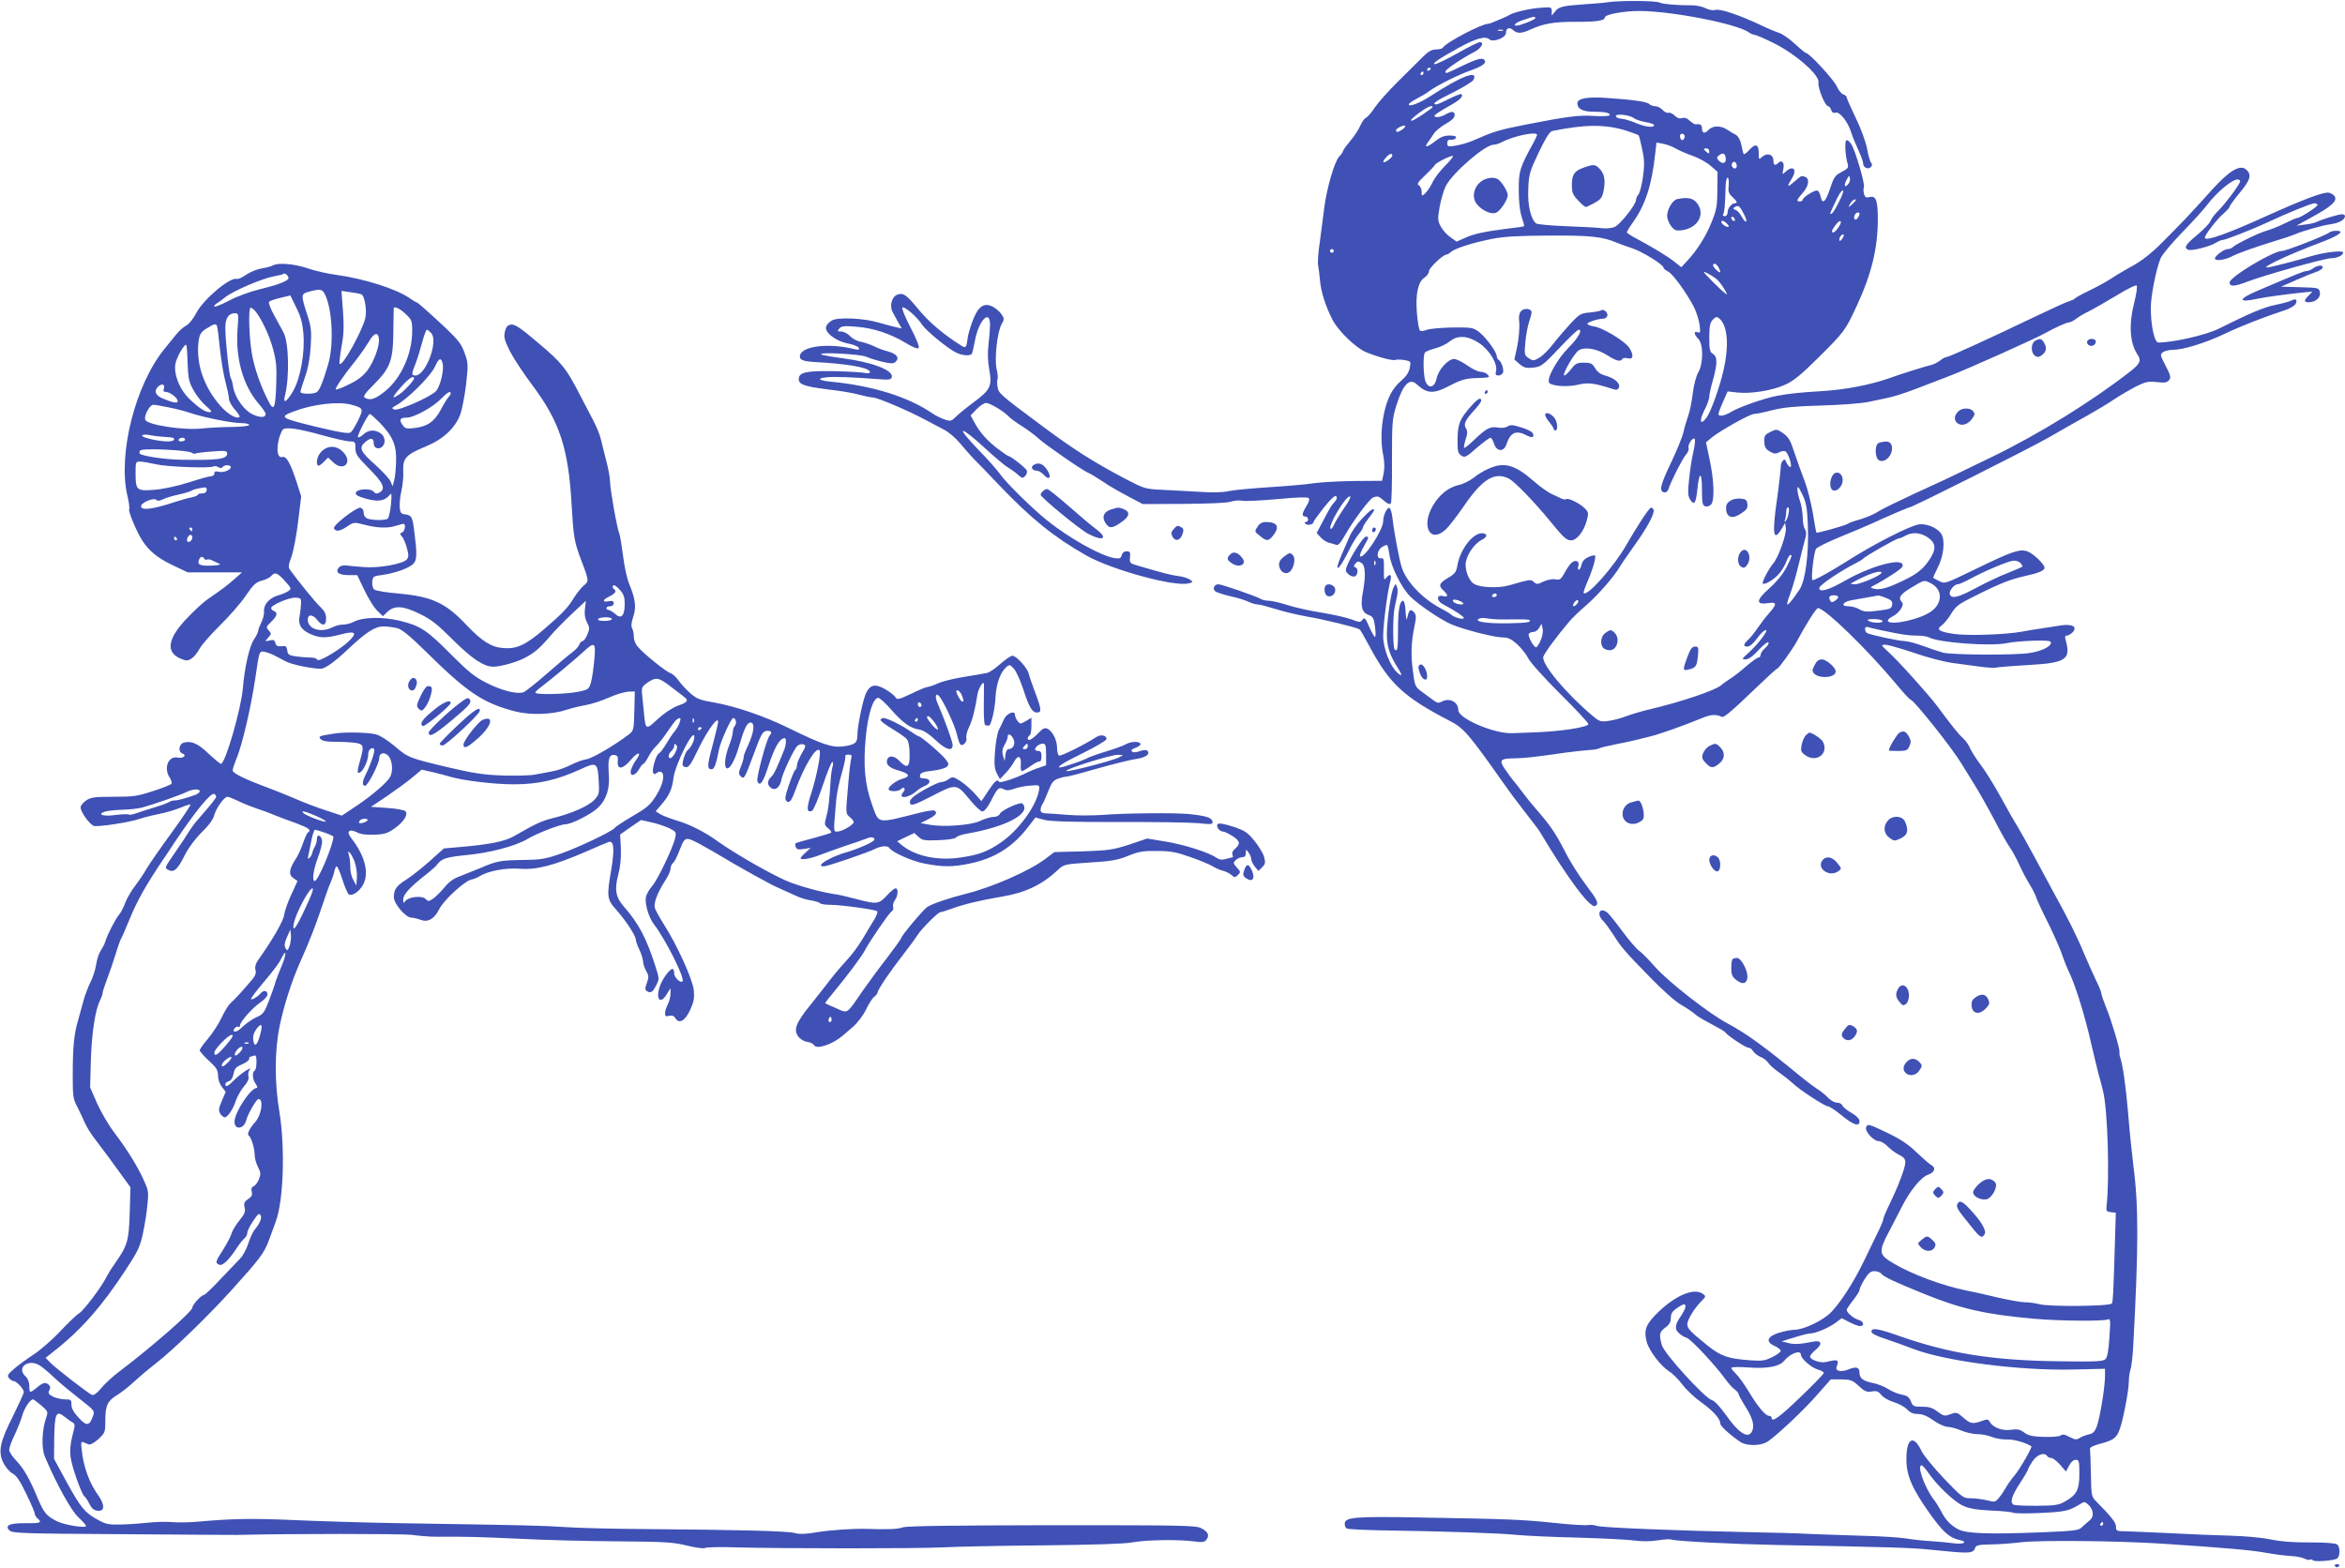
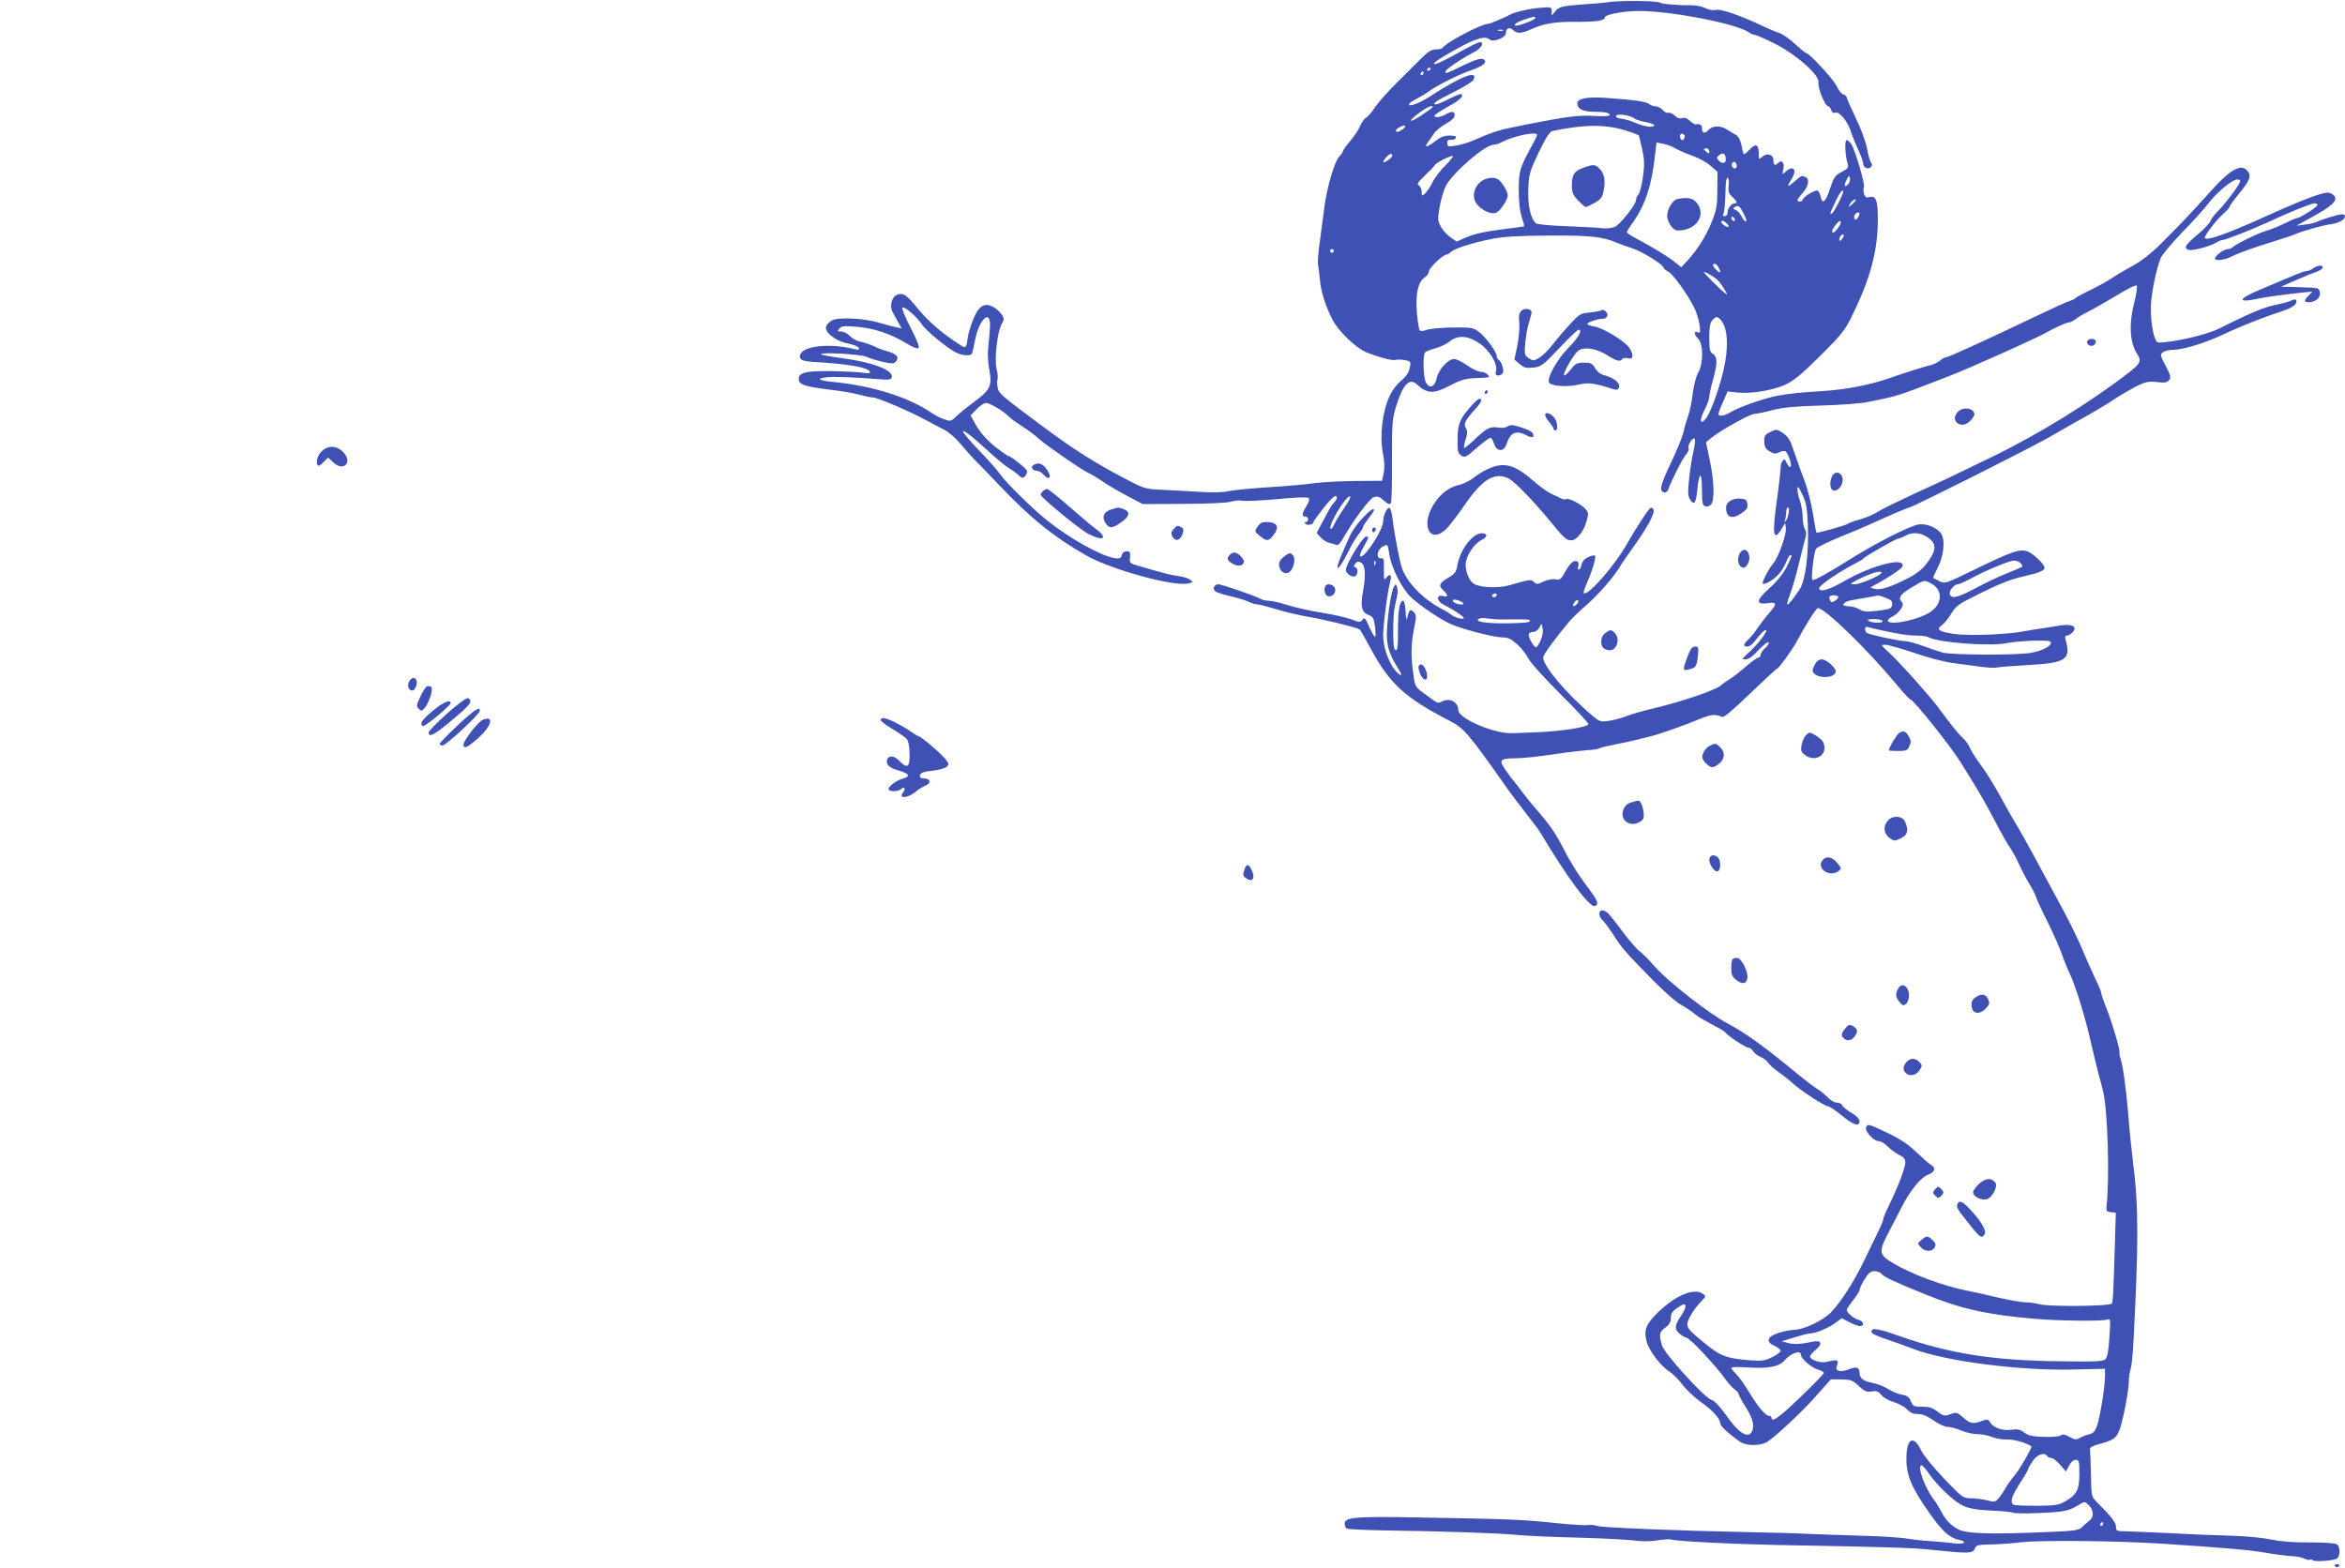
<svg xmlns="http://www.w3.org/2000/svg" version="1.0" width="1280pt" height="856pt" viewBox="0 0 1280 856" preserveAspectRatio="xMidYMid meet">
  <g transform="translate(0,856) scale(0.1,-0.1)" fill="#3f51b5" stroke="none">
    <path d="M8785 8549 c-33 -5 -98 -10 -145 -13 -111 -8 -132 -13 -152 -39 l-18 -22 0 23 c0 23 -3 24 -57 20 -61 -4 -147 -24 -173 -39 -8 -5 -22 -12 -30 -15 -8 -3 -29 -12 -47 -20 -17 -8 -35 -14 -40 -14 -36 0 -231 -102 -248 -131 -4 -5 -20 -9 -37 -9 -23 0 -42 -11 -73 -42 -24 -24 -84 -83 -134 -133 -50 -49 -107 -113 -126 -141 -19 -29 -41 -54 -49 -57 -9 -4 -22 -23 -31 -43 -8 -20 -33 -58 -55 -84 -22 -26 -40 -51 -40 -56 0 -4 -9 -18 -21 -30 -25 -27 -67 -172 -80 -274 -5 -41 -16 -124 -24 -184 -9 -60 -14 -120 -10 -135 3 -14 7 -51 10 -81 5 -62 30 -141 68 -215 30 -60 127 -154 182 -177 71 -29 147 -49 163 -43 8 3 30 2 49 -1 34 -6 35 -8 28 -43 -5 -24 -19 -46 -46 -69 -49 -42 -76 -94 -95 -181 -16 -79 -18 -162 -3 -230 6 -31 7 -66 2 -93 l-9 -43 -146 -1 c-81 -1 -182 -6 -225 -12 -43 -7 -153 -16 -246 -22 -92 -6 -191 -15 -219 -21 -34 -8 -92 -9 -163 -4 -60 3 -152 9 -204 11 -90 4 -97 7 -195 58 -173 91 -283 160 -461 293 -227 169 -233 174 -240 210 -3 18 -3 37 0 43 3 5 1 30 -5 55 -13 57 4 206 28 247 14 24 14 29 -1 52 -10 14 -31 33 -47 41 -47 25 -79 4 -108 -69 -13 -33 -26 -75 -29 -95 -8 -63 -10 -65 -42 -44 -96 61 -173 127 -231 198 -64 78 -80 88 -113 76 -30 -12 -43 -63 -24 -96 6 -12 20 -37 30 -55 l19 -33 -29 6 c-15 3 -59 15 -98 26 -79 24 -219 30 -253 12 -12 -6 -26 -20 -31 -30 -17 -30 46 -82 116 -96 31 -6 59 -17 61 -25 4 -10 -3 -11 -24 -6 -137 34 -283 18 -297 -33 -6 -24 12 -33 73 -37 186 -10 300 -30 308 -53 3 -10 -7 -11 -43 -5 -26 3 -104 7 -174 8 -134 1 -171 -8 -171 -44 0 -29 31 -40 158 -56 64 -7 142 -20 172 -29 30 -8 64 -15 75 -15 23 0 191 -71 284 -121 35 -19 83 -44 106 -56 24 -12 62 -45 86 -74 24 -29 58 -67 74 -84 17 -16 80 -82 140 -145 174 -182 296 -281 475 -383 136 -77 480 -172 557 -152 26 6 27 7 9 20 -10 8 -39 17 -65 20 -42 6 -75 14 -221 57 -43 12 -45 15 -42 46 3 27 0 32 -18 32 -14 0 -24 -8 -27 -21 -5 -18 -11 -20 -40 -16 -76 13 -244 107 -368 206 -86 70 -223 205 -255 251 -13 19 -66 80 -119 134 -55 57 -91 101 -84 103 7 3 58 -37 113 -88 54 -50 114 -101 132 -111 18 -11 43 -29 56 -41 20 -19 24 -19 38 -6 8 9 12 22 9 30 -6 14 -88 79 -100 79 -3 0 -30 18 -59 40 -57 43 -103 95 -130 149 l-18 33 33 34 c18 19 41 34 51 34 21 0 94 -43 122 -72 10 -11 44 -36 75 -55 31 -20 72 -50 91 -68 38 -35 244 -177 273 -188 9 -3 43 -24 75 -45 31 -22 94 -58 138 -81 l81 -43 224 1 c134 1 237 5 257 12 19 6 47 9 63 5 16 -3 102 1 191 9 101 10 165 12 171 6 6 -6 2 -22 -12 -44 -25 -41 -27 -57 -6 -57 8 0 15 -7 15 -15 0 -8 -5 -15 -12 -15 -8 0 -9 -3 -2 -10 11 -11 44 -3 44 10 0 5 26 40 57 80 38 47 60 67 66 61 7 -7 5 -17 -8 -31 -20 -22 -24 -30 -69 -115 l-29 -55 22 -24 c12 -13 32 -26 44 -29 12 -2 29 -8 38 -11 13 -6 24 6 50 51 43 77 134 199 154 207 25 9 30 8 61 -19 20 -17 30 -21 36 -12 4 6 7 110 6 232 0 202 1 226 22 295 37 121 73 159 113 122 58 -53 93 -54 183 -6 51 27 83 37 124 39 97 4 94 3 80 20 -7 8 -24 15 -38 15 -13 0 -47 16 -73 35 -27 19 -59 35 -72 35 -33 0 -85 -58 -95 -105 -10 -50 -42 -60 -60 -20 -13 28 -16 144 -4 160 4 6 29 16 56 23 27 7 62 24 78 37 43 36 97 34 160 -7 57 -37 104 -114 94 -154 -5 -19 -2 -24 13 -24 10 0 21 7 25 15 6 17 -8 60 -23 70 -6 3 -11 12 -11 20 0 23 -59 103 -96 132 -34 25 -40 26 -147 25 -62 -1 -125 -7 -140 -13 -17 -7 -32 -8 -37 -3 -5 5 -12 48 -16 96 -8 104 6 169 42 193 13 8 24 24 24 35 0 17 77 90 95 90 5 0 16 6 24 14 22 20 120 51 226 72 68 13 144 17 315 18 224 1 287 -6 365 -39 17 -7 54 -21 83 -30 54 -17 172 -90 172 -106 0 -5 11 -14 24 -21 26 -11 104 -119 144 -198 12 -25 25 -66 29 -93 5 -41 4 -47 -11 -41 -22 9 -20 -12 4 -36 28 -28 28 -135 0 -183 -12 -21 -24 -67 -30 -113 -5 -44 -16 -99 -25 -124 -9 -25 -21 -65 -26 -90 -6 -25 -35 -97 -65 -160 -60 -125 -70 -162 -41 -168 10 -2 19 4 23 15 13 42 78 170 96 190 11 12 18 28 15 36 -6 17 20 60 33 52 4 -3 2 -33 -6 -67 -8 -33 -19 -102 -24 -152 -8 -75 -7 -95 6 -114 22 -34 31 -20 39 58 10 99 25 97 25 -3 0 -70 3 -86 17 -91 9 -4 23 0 32 9 21 21 18 130 -8 250 l-19 90 30 25 c47 39 210 130 233 130 11 0 56 9 100 21 61 15 124 21 265 25 106 3 217 11 260 20 169 35 142 26 440 141 102 39 472 205 525 235 47 27 116 58 129 58 7 0 25 9 39 20 14 11 45 29 68 40 24 12 91 50 149 85 57 35 108 61 113 56 4 -4 -1 -45 -13 -91 -31 -122 -25 -222 17 -285 23 -34 15 -51 -43 -96 -210 -163 -494 -339 -754 -465 -234 -114 -243 -118 -420 -199 -90 -42 -181 -86 -200 -99 -19 -13 -62 -31 -95 -41 -33 -9 -64 -20 -70 -25 -11 -9 -166 -52 -170 -48 -2 2 -11 50 -20 108 -10 58 -30 137 -45 175 -15 39 -40 107 -55 153 -22 69 -33 86 -62 107 -34 23 -37 23 -69 7 -28 -13 -34 -21 -34 -46 0 -37 7 -49 38 -65 16 -9 27 -9 43 -1 11 7 27 9 34 6 14 -5 38 -76 29 -85 -5 -5 -20 14 -27 33 -6 19 -27 -6 -27 -32 0 -15 -9 -97 -21 -183 -27 -187 -19 -231 26 -156 l19 32 4 -29 c4 -33 -41 -160 -68 -191 -26 -30 -64 -104 -58 -111 10 -9 64 23 91 56 14 16 31 46 38 65 7 19 17 35 21 35 12 0 10 -6 -21 -68 -19 -36 -52 -77 -90 -111 -79 -70 -80 -95 -3 -83 41 6 41 -8 -1 -55 -19 -21 -47 -58 -64 -83 -17 -25 -40 -54 -52 -64 -26 -24 -27 -36 -2 -36 12 0 33 18 52 45 18 25 39 45 47 45 17 0 -43 -79 -97 -127 -34 -31 -35 -33 -13 -33 16 0 40 17 71 51 27 29 51 47 54 42 4 -6 -5 -20 -18 -31 -14 -12 -25 -29 -25 -37 0 -8 -5 -15 -12 -15 -6 0 -37 -22 -67 -48 -31 -27 -69 -57 -86 -67 -16 -10 -39 -26 -50 -36 -32 -28 -222 -92 -380 -129 -44 -10 -105 -28 -135 -39 -30 -12 -76 -24 -101 -27 -42 -6 -49 -3 -85 27 -145 122 -280 283 -270 323 5 19 70 108 143 194 15 18 57 58 93 89 63 55 148 152 182 209 9 16 45 67 78 114 73 102 113 177 106 197 -3 8 -10 13 -15 11 -11 -3 -78 -106 -130 -197 -68 -121 -216 -289 -237 -269 -2 3 7 30 20 60 28 63 50 138 42 145 -3 3 -19 -1 -36 -8 -21 -10 -33 -23 -37 -41 -3 -16 -10 -28 -15 -28 -5 0 -7 9 -3 19 3 11 2 22 -4 25 -18 12 -41 -7 -67 -55 -24 -43 -29 -47 -54 -42 -16 3 -43 -2 -65 -12 -32 -16 -38 -16 -52 -3 -16 16 -19 16 -133 -17 -57 -17 -155 -14 -192 6 -26 14 -48 62 -48 107 0 44 45 113 87 134 30 15 35 31 10 36 -51 10 -126 -82 -142 -175 -6 -36 -13 -46 -51 -68 -49 -29 -54 -43 -24 -70 27 -25 25 -37 -5 -29 -36 9 -34 -28 3 -46 53 -27 112 -65 112 -74 0 -11 -51 2 -70 19 -8 7 -31 21 -51 31 -102 53 -192 146 -218 227 -13 40 -42 193 -50 266 -3 30 -11 56 -17 58 -13 4 -34 -40 -34 -73 0 -47 -107 -210 -126 -191 -4 3 5 27 20 53 30 54 30 54 11 54 -13 0 -84 -110 -104 -163 -8 -20 -6 -29 9 -42 11 -10 26 -15 35 -12 18 8 20 44 3 50 -10 3 -10 7 0 20 11 13 17 14 33 4 22 -14 25 -70 8 -161 -14 -76 -6 -109 30 -123 25 -9 30 -17 36 -62 4 -29 5 -55 1 -58 -3 -3 -17 21 -31 52 -22 51 -27 56 -38 42 -11 -16 -15 -16 -62 2 -27 10 -99 26 -160 36 -60 9 -144 28 -185 41 -41 13 -87 24 -103 24 -15 0 -35 4 -45 10 -28 16 -213 80 -232 80 -22 0 -33 -25 -17 -38 7 -6 44 -18 82 -27 38 -8 83 -22 99 -30 16 -8 39 -15 50 -15 12 0 56 -12 99 -25 43 -14 120 -32 170 -41 86 -14 271 -59 288 -70 4 -2 30 -47 58 -100 106 -197 187 -272 433 -399 78 -40 103 -69 297 -344 29 -42 83 -114 120 -161 36 -46 71 -92 76 -101 154 -258 277 -422 303 -405 21 13 13 30 -52 116 -36 47 -88 129 -115 184 -51 99 -81 142 -155 227 -23 26 -57 68 -76 94 -19 26 -42 55 -50 64 -8 9 -28 36 -44 60 -36 52 -28 60 54 61 53 1 102 6 275 31 44 6 101 12 126 14 26 1 51 5 57 9 7 4 44 13 84 21 40 8 91 18 113 24 22 5 60 15 85 21 50 12 184 60 274 97 55 23 79 25 116 9 10 -4 59 37 154 129 77 74 143 135 147 135 8 0 82 103 105 145 52 98 108 185 117 185 38 0 270 -226 425 -412 40 -49 77 -88 81 -88 16 0 225 -262 275 -345 20 -33 54 -88 76 -123 22 -35 70 -120 107 -190 36 -70 75 -138 86 -152 10 -14 32 -54 48 -89 16 -35 42 -85 58 -110 16 -26 32 -58 36 -72 4 -13 33 -76 65 -139 31 -63 65 -140 75 -170 10 -30 28 -75 40 -100 31 -62 87 -241 119 -385 15 -66 34 -142 41 -170 8 -27 19 -68 24 -91 26 -99 37 -482 19 -634 -2 -21 2 -26 24 -28 l27 -3 -5 -167 c-8 -276 -11 -322 -17 -329 -15 -15 -348 -18 -397 -3 -19 5 -53 10 -75 10 -22 0 -89 12 -150 26 -60 15 -139 32 -175 39 -127 26 -292 87 -392 146 -84 49 -86 63 -27 175 23 44 55 106 72 139 43 85 103 158 140 171 37 13 46 38 19 53 -10 5 -46 37 -81 70 -44 43 -88 72 -157 105 -106 51 -110 52 -118 31 -8 -21 41 -75 68 -75 12 0 35 -13 51 -30 15 -16 43 -36 61 -45 25 -12 34 -22 34 -41 0 -29 -37 -127 -86 -228 -19 -39 -34 -75 -34 -81 0 -7 -13 -39 -29 -71 -16 -32 -50 -104 -77 -159 -53 -110 -123 -220 -177 -277 -43 -46 -150 -98 -203 -98 -21 -1 -61 -9 -89 -18 -61 -21 -68 -49 -17 -71 17 -8 32 -20 32 -26 0 -6 -21 -22 -46 -34 -39 -20 -56 -22 -117 -18 -124 9 -162 22 -234 79 -96 77 -113 95 -113 118 0 24 38 87 76 125 26 27 27 28 9 41 -47 34 -145 -6 -241 -97 -71 -69 -83 -99 -65 -167 14 -49 77 -131 123 -160 18 -11 51 -44 72 -72 21 -28 68 -72 102 -96 65 -46 104 -90 104 -116 0 -14 52 -61 109 -100 32 -22 102 -23 142 -3 41 22 203 173 284 267 l68 77 58 0 c52 -1 61 -4 95 -36 32 -30 43 -34 71 -30 26 5 36 1 52 -19 11 -14 41 -31 68 -39 27 -8 60 -26 73 -40 17 -18 34 -25 59 -25 25 0 51 -11 85 -35 28 -20 62 -35 77 -35 15 0 48 -9 74 -20 26 -11 66 -20 90 -20 23 0 59 -7 80 -16 21 -8 57 -14 80 -13 34 2 100 -16 133 -37 7 -4 -64 -127 -93 -161 -18 -21 -39 -51 -48 -68 -9 -16 -26 -41 -37 -54 -19 -22 -23 -23 -64 -12 -25 6 -64 11 -88 11 -42 0 -46 3 -146 107 -57 60 -112 127 -123 150 -43 92 -83 73 -83 -41 -1 -90 30 -162 128 -300 70 -98 107 -132 159 -143 50 -10 30 -26 -25 -19 -29 4 -87 9 -128 12 -41 2 -103 9 -138 15 -34 5 -135 12 -225 14 -89 3 -220 7 -292 10 -71 4 -222 8 -335 10 -396 8 -808 25 -832 34 -13 5 -35 7 -49 5 -13 -3 -94 2 -179 11 -180 19 -260 22 -733 30 -368 7 -417 2 -417 -35 0 -10 5 -22 11 -25 6 -4 90 -8 187 -10 336 -5 647 -15 742 -25 52 -5 205 -12 340 -15 135 -4 272 -11 305 -16 38 -5 83 -5 120 1 33 5 67 8 75 5 35 -10 335 -25 580 -30 604 -11 740 -15 840 -26 216 -22 230 -22 242 12 5 13 22 16 82 17 42 0 118 6 169 12 103 12 529 8 772 -8 333 -22 484 -35 560 -49 44 -8 105 -16 136 -18 30 -1 65 -8 77 -14 13 -7 27 -9 32 -6 5 3 11 1 14 -3 7 -11 117 -3 134 10 16 14 16 63 -1 76 -8 7 -65 11 -148 11 -90 -1 -160 5 -214 16 -46 10 -142 19 -225 21 -80 2 -230 8 -335 14 -104 5 -211 9 -237 10 -44 0 -48 2 -48 25 0 22 -22 51 -108 138 -26 26 -27 31 -29 151 -1 68 -4 129 -5 136 -2 7 19 18 50 26 75 20 92 31 109 72 19 45 52 212 53 268 0 23 4 54 10 70 5 16 11 72 14 124 29 538 30 762 1 985 -8 66 -22 197 -29 290 -13 152 -29 262 -44 305 -3 8 -4 20 -3 27 2 17 -43 170 -73 243 -14 35 -26 69 -26 77 0 7 -14 41 -31 75 -16 35 -46 100 -65 146 -34 83 -89 194 -163 327 -21 39 -68 126 -105 195 -37 69 -80 145 -95 170 -16 25 -57 97 -91 160 -35 63 -83 141 -107 172 -24 32 -50 72 -58 90 -7 18 -25 44 -40 58 -26 23 -60 66 -144 179 -47 62 -213 247 -265 293 -40 37 -40 38 -15 38 14 0 84 -20 156 -44 71 -25 167 -50 214 -56 46 -6 113 -15 149 -20 36 -5 74 -7 85 -5 11 3 88 9 171 14 210 11 239 30 210 134 -6 20 -5 27 6 27 8 0 22 8 32 19 26 29 -1 45 -62 37 -26 -4 -72 -11 -102 -16 -30 -4 -80 -12 -110 -18 -92 -17 -300 -24 -374 -13 -82 12 -100 24 -67 47 12 9 35 36 50 61 30 48 36 52 156 112 118 58 172 79 248 96 74 16 107 30 107 45 0 20 -63 79 -94 90 -44 14 -83 0 -289 -100 -159 -77 -161 -78 -191 -63 -17 9 -32 17 -34 18 -1 1 9 25 23 52 35 66 44 153 21 189 -22 33 -81 57 -122 51 -54 -9 -251 -110 -404 -208 -84 -53 -171 -101 -177 -96 -9 10 8 154 20 171 7 9 66 38 132 65 66 27 145 60 175 74 75 35 197 87 203 87 15 0 650 319 757 380 69 40 166 95 215 122 50 28 115 67 145 88 30 20 83 51 117 69 55 27 69 30 116 25 42 -5 55 -3 66 10 12 14 10 25 -18 79 -30 57 -31 62 -15 74 10 7 34 13 54 13 56 0 176 37 280 86 92 44 220 94 328 129 29 9 56 25 62 35 12 22 2 32 -21 20 -10 -6 -51 -17 -91 -25 -62 -13 -138 -45 -308 -130 -69 -34 -247 -75 -329 -75 -21 0 -41 92 -41 189 0 65 29 213 54 272 8 19 61 82 117 140 56 57 120 128 142 157 47 62 131 132 159 132 13 0 18 -5 15 -13 -10 -26 -83 -122 -118 -157 -20 -19 -39 -45 -43 -56 -4 -12 -36 -46 -71 -75 -66 -55 -77 -72 -50 -83 20 -7 120 19 151 39 13 8 29 15 37 15 14 0 163 58 242 95 113 53 241 105 258 105 9 0 17 -4 17 -9 0 -10 -95 -71 -110 -71 -6 0 -36 -13 -68 -29 -32 -16 -77 -34 -101 -41 -42 -11 -166 -72 -186 -91 -5 -5 -16 -9 -26 -9 -19 0 -69 -37 -69 -51 0 -15 48 -10 88 9 43 22 123 50 242 87 47 14 94 30 105 35 43 19 152 50 198 56 46 7 77 24 77 45 0 5 -8 9 -17 9 -19 0 -107 -27 -136 -41 -9 -5 -39 -12 -65 -15 l-47 -6 85 47 c105 57 139 88 124 113 -6 9 -21 18 -33 20 -29 5 -144 -39 -341 -128 -212 -96 -325 -136 -335 -120 -6 10 64 102 103 135 17 15 32 31 32 36 0 5 25 40 55 76 59 71 67 99 36 127 -33 30 -92 -5 -186 -109 -135 -150 -156 -171 -277 -293 -55 -55 -108 -96 -158 -124 -41 -22 -93 -53 -115 -68 -22 -15 -75 -44 -118 -65 -42 -20 -79 -41 -82 -45 -3 -4 -16 -10 -29 -14 -13 -3 -88 -37 -167 -75 -291 -139 -492 -231 -506 -231 -6 0 -21 -8 -34 -19 -13 -10 -35 -21 -49 -24 -37 -9 -144 -42 -240 -76 -97 -33 -226 -58 -350 -66 -120 -7 -187 -14 -250 -26 -69 -13 -207 -61 -251 -88 -36 -22 -69 -27 -69 -11 0 5 11 35 25 66 l25 57 53 -6 c75 -8 193 11 262 43 46 21 87 55 180 147 144 143 148 150 209 281 81 174 116 317 116 475 0 103 -10 130 -45 121 -20 -5 -25 -1 -31 19 -3 14 -3 30 0 35 8 13 -47 202 -69 235 -9 15 -22 24 -27 21 -10 -7 -6 -86 8 -131 5 -18 -1 -25 -34 -42 -35 -18 -42 -28 -63 -91 -24 -75 -43 -89 -52 -40 -4 17 -12 30 -19 30 -19 0 -78 -38 -78 -50 0 -5 -7 -10 -15 -10 -21 0 -19 8 15 47 33 37 39 77 14 87 -22 8 -19 9 -59 -25 -40 -35 -44 -31 -14 17 30 49 7 74 -34 37 -19 -18 -19 -17 -13 14 8 34 -8 53 -27 34 -18 -18 -27 -13 -27 13 0 33 -34 44 -61 20 -18 -17 -19 -16 -19 19 0 50 -18 56 -52 18 -18 -20 -30 -27 -32 -19 -2 7 -8 31 -12 52 -5 22 -17 44 -29 50 -11 5 -32 18 -47 28 -36 24 -80 23 -103 -2 -20 -22 -35 -18 -35 11 0 17 -11 24 -34 20 -5 -1 -19 8 -32 19 -15 15 -29 20 -43 15 -13 -4 -27 1 -40 14 -11 11 -27 18 -34 15 -7 -2 -22 4 -32 16 -10 11 -28 20 -40 20 -11 0 -27 6 -33 12 -13 13 -81 23 -242 34 -100 6 -150 -4 -150 -30 0 -31 30 -46 90 -46 62 0 93 -7 85 -20 -3 -4 -42 -6 -87 -3 -82 5 -144 -3 -363 -46 -155 -30 -182 -39 -296 -89 -25 -11 -67 -23 -93 -27 -42 -7 -46 -6 -46 14 0 15 6 20 21 18 12 -1 24 4 26 11 3 8 -8 12 -35 12 -29 0 -49 -8 -77 -30 -45 -35 -64 -39 -41 -7 9 12 24 34 33 48 9 14 38 38 65 53 32 18 48 34 48 47 0 22 -15 24 -50 4 -28 -16 -60 -19 -60 -7 0 5 32 26 71 48 66 36 89 57 76 70 -3 3 -32 -8 -66 -25 -33 -17 -65 -31 -71 -31 -29 0 0 21 91 65 55 28 105 58 111 68 31 58 -64 23 -231 -86 -60 -39 -121 -63 -121 -47 0 5 19 19 43 31 23 12 56 31 72 44 38 28 155 87 221 110 61 21 88 40 79 54 -11 19 -38 12 -124 -29 -91 -44 -91 -44 -91 -30 0 11 94 74 155 105 40 20 60 55 32 55 -8 0 -62 -27 -120 -60 -59 -33 -114 -60 -124 -60 -22 0 22 30 131 90 93 51 144 65 166 45 21 -18 90 9 90 35 0 27 19 34 39 16 23 -21 46 -20 100 5 69 31 127 40 236 40 118 -1 165 6 165 24 0 16 102 35 187 35 176 0 530 -69 598 -116 11 -8 25 -14 32 -14 7 0 54 -20 104 -45 120 -59 253 -176 245 -215 -5 -29 36 -130 53 -130 5 0 13 -9 16 -20 5 -14 12 -19 24 -15 23 7 68 -50 86 -109 7 -22 25 -66 39 -96 14 -30 26 -63 26 -73 0 -22 27 -34 42 -19 8 8 8 15 1 24 -6 7 -16 42 -22 78 -7 36 -34 110 -62 167 -27 56 -49 106 -49 112 0 5 -8 12 -19 16 -10 3 -26 23 -36 45 -17 37 -149 180 -166 180 -4 0 -31 22 -61 50 -29 27 -69 55 -88 61 -19 6 -62 24 -95 40 -114 54 -223 92 -250 85 -15 -4 -37 0 -55 9 -17 9 -50 16 -73 16 -73 -1 -166 7 -178 15 -16 10 -201 12 -274 3z m-405 -88 c0 -8 -82 -41 -102 -41 -24 0 -2 19 40 32 58 20 62 20 62 9z m-177 -68 c-7 -2 -19 -2 -25 0 -7 3 -2 5 12 5 14 0 19 -2 13 -5z m-393 -207 c0 -3 -4 -8 -10 -11 -5 -3 -10 -1 -10 4 0 6 5 11 10 11 6 0 10 -2 10 -4z m-40 -26 c0 -5 -5 -10 -11 -10 -5 0 -7 5 -4 10 3 6 8 10 11 10 2 0 4 -4 4 -10z m50 -185 c0 -2 -27 -22 -60 -44 -71 -47 -81 -37 -12 14 42 31 72 44 72 30z m1100 -61 c8 -7 37 -16 64 -21 26 -4 47 -12 45 -18 -5 -14 -53 -7 -106 16 -24 10 -57 20 -74 21 -16 1 -29 8 -29 14 0 16 79 6 100 -12z m-1264 -60 c-22 -16 -36 -18 -36 -6 0 11 43 32 50 25 3 -3 -4 -11 -14 -19z m1217 -6 c37 -12 70 -24 72 -28 3 -5 11 -39 19 -76 12 -55 13 -85 4 -149 -6 -44 -17 -87 -24 -96 -8 -8 -14 -23 -14 -31 0 -25 -86 -133 -116 -147 -15 -6 -45 -10 -68 -7 -22 3 -110 8 -195 11 -85 3 -159 10 -166 15 -30 25 -47 100 -43 188 3 81 7 94 57 200 40 82 60 114 75 117 177 36 285 37 399 3z m-483 -25 c-1 -5 -9 -22 -18 -39 -77 -140 -82 -156 -82 -261 0 -65 6 -116 16 -147 9 -26 15 -49 13 -51 -2 -2 -42 -8 -89 -13 -125 -16 -184 -28 -234 -51 l-45 -20 -33 23 c-18 12 -42 38 -53 58 -18 33 -18 42 -7 108 7 39 22 90 33 113 37 73 215 227 262 227 10 0 28 5 40 12 68 36 198 63 197 41z m803 1 c9 -9 -4 -35 -14 -28 -5 3 -9 12 -9 20 0 14 12 19 23 8z m-48 -74 c17 -10 58 -28 92 -40 35 -12 80 -37 100 -55 l38 -33 -1 -98 c0 -86 -4 -109 -31 -176 -30 -76 -79 -154 -136 -215 l-30 -32 -36 29 c-39 31 -123 82 -208 127 -29 15 -53 31 -53 35 0 4 15 29 34 55 68 96 103 205 121 376 l7 59 36 -7 c21 -4 51 -15 67 -25z m185 -16 c0 -14 -3 -14 -15 -4 -8 7 -15 14 -15 16 0 2 7 4 15 4 8 0 15 -7 15 -16z m90 -46 c0 -22 -23 -23 -40 -3 -11 13 -10 18 6 29 21 16 34 6 34 -26z m-1820 23 c0 -12 -42 -42 -49 -36 -5 6 29 45 41 45 4 0 8 -4 8 -9z m291 -53 c-29 -28 -61 -70 -72 -94 -11 -23 -29 -50 -40 -60 -18 -16 -19 -16 -19 9 0 14 -7 30 -15 35 -13 6 -6 17 34 55 27 26 51 51 53 56 4 11 77 48 97 50 8 1 -9 -22 -38 -51z m1589 -4 c0 -16 -16 -19 -25 -4 -8 13 4 32 16 25 5 -4 9 -13 9 -21z m606 -102 c-20 -20 -22 -1 -4 31 11 20 12 21 16 3 2 -10 -3 -26 -12 -34z m-650 -3 c-4 -34 0 -46 20 -64 26 -24 30 -35 13 -35 -17 0 -39 -27 -39 -49 0 -12 -6 -21 -16 -21 -9 0 -12 5 -8 11 7 12 10 46 13 142 0 31 5 57 11 57 5 0 8 -18 6 -41z m603 -89 c-16 -33 -34 -62 -39 -65 -14 -8 -13 -3 8 41 28 62 42 84 52 84 5 0 -4 -27 -21 -60z m91 7 c0 -2 -10 -12 -21 -23 -22 -19 -22 -19 -10 4 10 18 31 31 31 19z m-610 -78 c11 -21 16 -39 10 -39 -5 0 -16 13 -24 29 -9 16 -23 32 -33 35 -14 6 -15 9 -3 16 19 12 27 5 50 -41z m630 4 c0 -5 -4 -15 -10 -23 -11 -18 -25 -7 -17 15 6 15 27 21 27 8z m-680 -34 c0 -6 -4 -7 -10 -4 -5 3 -10 11 -10 16 0 6 5 7 10 4 6 -3 10 -11 10 -16z m-34 -36 c-8 -9 -46 18 -40 28 4 6 13 4 25 -7 11 -9 17 -19 15 -21z m597 -7 c-18 -26 -33 -33 -33 -17 0 4 10 21 22 36 27 34 37 16 11 -19z m25 -56 c-14 -22 -24 -19 -15 5 4 8 11 15 17 15 6 0 6 -7 -2 -20z m-2778 -70 c0 -5 -4 -10 -10 -10 -5 0 -10 5 -10 10 0 6 5 10 10 10 6 0 10 -4 10 -10z m2100 -89 c16 -30 12 -36 -10 -16 -21 19 -26 35 -10 35 5 0 14 -9 20 -19z m-15 -61 c12 -8 32 -33 45 -55 21 -35 22 -38 5 -25 -23 17 -115 109 -115 115 0 5 40 -16 65 -35z m-4333 -251 c19 -31 137 -129 185 -153 35 -18 79 -21 88 -7 3 6 10 36 16 68 21 117 86 181 83 83 -1 -25 -5 -73 -9 -108 -5 -41 -3 -87 5 -131 16 -88 7 -109 -85 -177 -38 -28 -82 -64 -97 -79 -25 -25 -30 -26 -62 -15 -19 6 -51 22 -71 36 -129 87 -319 147 -539 169 -77 7 -93 19 -35 25 39 5 144 1 312 -12 32 -2 42 1 45 14 7 37 -107 81 -268 102 -62 8 -115 18 -118 21 -14 14 214 2 248 -13 19 -9 60 -21 90 -28 45 -10 58 -10 69 1 22 21 6 43 -41 56 -24 6 -59 19 -78 29 -19 9 -51 20 -71 24 -20 3 -46 17 -59 31 -13 14 -35 25 -48 25 -21 0 -23 2 -11 16 11 14 27 16 94 10 93 -7 186 -38 270 -89 38 -23 63 -33 69 -27 6 6 -10 46 -43 110 -29 55 -49 105 -46 110 8 13 82 -51 107 -91z m4361 24 c38 -44 44 -148 15 -273 -21 -93 -69 -228 -93 -260 -35 -47 -42 -18 -10 44 14 27 25 59 25 70 0 12 9 53 20 91 25 91 25 127 0 143 -17 10 -20 23 -20 89 0 57 4 81 17 95 20 22 26 22 46 1z m475 -1120 c6 -155 -13 -303 -45 -351 -68 -100 -83 -108 -53 -29 11 28 32 99 46 157 14 58 30 122 36 143 9 30 9 43 0 58 -7 10 -12 40 -12 66 -1 27 -7 66 -15 88 -8 22 -14 51 -14 65 1 20 6 13 27 -30 22 -46 26 -73 30 -167z m-2530 95 c-24 -35 -49 -76 -56 -92 -7 -16 -15 -26 -19 -23 -15 16 80 177 105 177 8 0 -3 -24 -30 -62z m2425 -30 c-3 -18 -10 -37 -16 -43 -7 -7 -8 -4 -3 8 3 10 6 30 6 43 0 13 4 24 10 24 5 0 7 -14 3 -32z m758 -131 c50 -33 50 -69 2 -135 -28 -38 -56 -61 -103 -86 -98 -51 -155 -69 -187 -61 -26 6 -26 7 -8 17 70 36 154 92 159 104 21 56 -161 11 -316 -78 -85 -49 -138 -64 -138 -39 0 16 114 93 205 139 17 9 32 18 35 22 9 12 180 110 193 110 7 1 23 7 37 15 37 21 82 18 121 -8z m-2937 -95 c9 -67 67 -183 115 -230 50 -48 164 -125 224 -151 66 -28 233 -71 278 -71 31 0 47 -8 80 -37 22 -20 50 -55 61 -77 11 -23 88 -108 174 -194 85 -84 154 -158 154 -165 0 -17 -149 -40 -285 -45 -55 -2 -113 -4 -130 -5 -98 -4 -295 80 -295 126 0 45 -48 70 -91 46 -15 -8 -25 -7 -38 3 -10 7 -38 28 -63 46 -45 33 -45 34 -56 120 -12 90 -9 159 10 249 9 41 8 56 -2 68 -19 22 -27 19 -36 -17 -7 -30 -8 -28 -12 25 -1 31 -7 57 -13 57 -19 0 -28 -50 -28 -155 0 -103 -3 -126 -18 -111 -11 10 -11 175 -1 226 5 25 12 57 15 72 3 15 2 36 -2 45 -6 17 -7 17 -17 -2 -16 -27 -37 -176 -38 -257 0 -67 15 -114 59 -183 26 -40 26 -52 0 -29 -41 36 -79 133 -79 202 0 63 23 240 39 300 10 35 -3 44 -24 15 -10 -13 -12 -5 -11 48 1 56 -1 64 -16 61 -27 -4 -23 42 5 61 12 8 25 13 28 11 4 -2 9 -25 13 -52z m-77 -54 c-3 -8 -6 -5 -6 6 -1 11 2 17 5 13 3 -3 4 -12 1 -19z m3523 7 c7 -9 11 -17 9 -19 -2 -2 -40 -18 -84 -36 -44 -17 -121 -54 -171 -81 -95 -51 -131 -60 -141 -34 -6 18 23 55 43 55 7 0 35 12 61 26 84 46 217 102 244 103 15 1 32 -6 39 -14z m-760 -52 c-1 -14 -116 -63 -146 -63 -29 1 -29 1 11 22 71 38 135 57 135 41z m270 -58 c63 -32 65 -105 4 -151 -57 -44 -222 -81 -239 -55 -3 6 7 16 21 23 40 19 71 65 56 80 -23 23 -11 43 51 80 72 43 69 43 107 23z m-2370 -65 c0 -5 -7 -10 -16 -10 -8 0 -12 5 -9 10 3 6 10 10 16 10 5 0 9 -4 9 -10z m1863 -7 c4 -3 -3 -13 -14 -21 -18 -12 -23 -12 -29 -1 -5 7 -6 17 -4 21 6 10 38 11 47 1z m263 -8 c28 -11 35 -19 32 -37 -3 -21 -11 -24 -77 -32 -61 -8 -78 -6 -101 7 -16 10 -42 17 -60 17 -45 0 -33 23 16 33 32 6 116 21 147 26 4 0 24 -6 43 -14z m-2311 -26 c5 -6 3 -9 -7 -9 -24 0 -48 11 -48 22 0 10 39 1 55 -13z m624 -5 c-17 -21 -31 -17 -17 5 7 11 16 17 20 14 5 -2 4 -11 -3 -19z m-409 -86 c116 1 145 1 149 -4 11 -11 -15 -15 -115 -17 -118 -2 -187 9 -163 24 8 5 28 7 44 3 17 -3 55 -6 85 -6z m2075 -8 c8 -13 -55 -13 -75 0 -11 7 -4 10 27 10 23 0 45 -4 48 -10z m-1865 -105 c-9 -22 -21 -40 -26 -39 -14 2 -46 62 -39 74 3 5 15 10 25 10 11 0 25 10 32 23 l12 22 6 -25 c4 -15 0 -42 -10 -65z m1845 57 c116 -25 159 -32 206 -32 28 0 58 -4 68 -10 55 -29 340 -50 426 -31 22 5 85 11 140 13 81 2 100 0 100 -11 0 -21 -52 -46 -115 -56 -79 -13 -427 -11 -475 2 -22 6 -71 23 -110 37 -38 14 -83 26 -100 26 -34 1 -187 34 -204 44 -15 10 -14 39 2 33 6 -2 35 -9 62 -15z m14 -3516 c15 -18 73 -45 236 -111 198 -81 338 -112 600 -135 135 -12 372 -14 399 -4 16 6 17 -1 10 -97 -4 -68 -11 -109 -21 -119 -12 -13 -51 -15 -251 -12 -364 4 -600 42 -872 137 -118 42 -155 48 -155 25 0 -10 27 -24 80 -41 44 -15 112 -39 150 -54 175 -67 581 -119 868 -112 l177 4 0 -41 c0 -58 -27 -223 -44 -271 -11 -31 -21 -41 -43 -46 -15 -3 -38 -12 -50 -19 -19 -12 -26 -11 -57 5 -25 14 -38 16 -48 8 -7 -6 -47 -9 -91 -8 -62 2 -84 7 -107 23 -23 18 -37 21 -73 16 -48 -7 -98 12 -116 43 -8 15 -14 16 -43 5 -50 -18 -64 -15 -102 19 -33 29 -37 30 -70 18 -32 -12 -37 -10 -70 14 -27 21 -46 27 -84 27 -46 0 -51 2 -62 30 -9 23 -21 31 -49 36 -20 3 -53 17 -74 30 -21 14 -58 28 -82 33 -54 10 -75 26 -75 56 0 30 -17 36 -59 19 -41 -17 -75 -10 -66 14 15 39 8 42 -58 26 -30 -7 -87 12 -87 30 0 6 14 23 31 37 39 32 32 54 -15 44 -70 -14 -103 -16 -136 -7 l-35 9 69 21 c37 12 77 22 87 22 29 0 100 30 138 58 l34 25 41 -21 c23 -12 49 -22 59 -22 26 0 20 27 -8 34 -26 7 -65 39 -65 55 0 4 16 28 35 52 19 24 35 49 35 56 0 7 12 33 27 58 22 35 34 45 54 45 15 0 32 -6 38 -14z m-1069 -180 c0 -7 -10 -29 -23 -48 -35 -51 -38 -73 -13 -96 11 -11 31 -23 43 -26 23 -7 157 -151 209 -223 17 -24 41 -51 53 -59 11 -8 21 -19 21 -25 0 -5 18 -38 40 -73 41 -65 50 -109 28 -139 -23 -29 -73 6 -135 95 -35 49 -64 80 -79 84 -38 10 -260 254 -273 300 -16 59 -14 71 19 96 22 16 30 30 30 52 0 23 8 37 33 54 37 25 47 27 47 8z m630 -262 c0 -21 59 -73 95 -82 17 -5 30 -12 30 -18 0 -5 -57 -64 -127 -131 -115 -111 -158 -142 -158 -113 0 6 -6 10 -13 10 -20 0 -60 47 -110 130 -25 41 -57 86 -71 99 -14 14 -26 28 -26 33 0 5 41 6 96 2 104 -7 167 5 194 38 32 39 90 60 90 32z m1345 -554 c3 -5 13 -10 22 -10 9 0 30 -17 48 -37 l32 -37 17 32 c10 20 24 32 36 32 18 0 20 -7 20 -75 0 -88 -13 -114 -74 -150 -37 -22 -54 -25 -158 -26 -64 0 -122 2 -127 6 -21 12 -11 47 34 116 25 38 45 73 45 77 0 4 11 24 25 45 25 37 66 50 80 27z m-652 -87 c46 -69 144 -163 193 -184 35 -16 75 -22 152 -26 58 -2 113 -8 121 -12 9 -4 77 -5 151 -1 132 6 155 11 217 50 19 12 24 12 41 -4 29 -26 34 -65 10 -85 -11 -9 -30 -26 -42 -37 -19 -20 -36 -22 -226 -30 -285 -11 -405 -7 -450 16 -42 22 -71 52 -95 100 -10 19 -28 49 -41 65 -49 65 -92 185 -65 185 4 0 20 -17 34 -37z m957 -283 c0 -5 -5 -10 -11 -10 -5 0 -7 5 -4 10 3 6 8 10 11 10 2 0 4 -4 4 -10z" />
    <path d="M8645 7645 c-52 -18 -65 -38 -65 -96 0 -40 5 -53 34 -83 18 -20 37 -36 42 -36 5 0 27 11 49 23 35 20 41 29 49 70 10 56 3 90 -24 117 -23 23 -32 24 -85 5z" />
    <path d="M8105 7581 c-55 -23 -78 -92 -44 -135 29 -37 83 -60 108 -46 23 12 61 71 61 94 0 19 -27 65 -49 84 -17 14 -46 15 -76 3z" />
    <path d="M9155 7473 c-25 -5 -55 -55 -55 -92 0 -16 10 -41 22 -56 18 -23 27 -26 59 -22 91 12 132 95 76 155 -20 21 -49 26 -102 15z" />
    <path d="M7751 4931 c-11 -7 -11 -15 -1 -45 12 -37 40 -50 40 -18 -1 34 -24 72 -39 63z" />
-     <path d="M12715 7291 c-17 -15 -236 -101 -258 -101 -50 0 -286 -142 -287 -172 0 -25 27 -23 102 6 89 34 418 126 451 126 33 0 67 16 67 31 0 14 -99 3 -180 -21 -61 -19 -165 -46 -219 -58 -81 -18 81 61 286 138 92 35 124 60 76 60 -16 0 -33 -4 -38 -9z" />
-     <path d="M1490 7111 c-8 -5 -35 -12 -60 -16 -25 -4 -63 -19 -85 -34 -22 -16 -45 -26 -52 -24 -35 13 -181 -109 -221 -185 -17 -33 -42 -63 -55 -69 -14 -7 -39 -29 -56 -50 -17 -21 -46 -57 -65 -80 -158 -196 -253 -572 -201 -798 9 -36 13 -70 10 -75 -6 -10 39 -120 71 -170 36 -57 84 -97 169 -137 l80 -38 148 0 148 0 -43 -38 c-41 -36 -68 -56 -148 -111 -19 -13 -67 -57 -106 -98 -109 -112 -122 -189 -38 -224 32 -13 38 -13 60 1 13 8 32 32 43 53 11 20 61 78 111 127 51 50 114 122 141 162 41 60 55 74 88 83 21 5 44 17 51 25 20 24 35 18 75 -27 36 -39 37 -42 19 -55 -10 -7 -35 -18 -54 -23 -48 -13 -81 -49 -79 -86 2 -16 -5 -43 -14 -61 -9 -18 -17 -38 -17 -45 0 -7 -10 -29 -23 -48 -26 -38 -52 -154 -61 -265 -9 -112 -96 -415 -120 -415 -5 0 -35 25 -66 54 -60 57 -93 72 -135 62 -29 -7 -35 -50 -9 -60 26 -10 4 -28 -27 -22 -50 10 -77 -57 -43 -109 9 -13 13 -29 10 -34 -4 -5 -49 -24 -101 -40 -84 -28 -107 -31 -215 -31 -107 0 -125 -3 -151 -21 -16 -11 -29 -28 -29 -37 0 -25 48 -92 72 -101 21 -7 196 19 252 39 17 6 64 18 104 26 40 8 93 24 119 35 25 11 49 18 53 17 3 -2 -44 -73 -106 -158 -62 -85 -122 -172 -134 -193 -11 -20 -38 -61 -60 -90 -22 -28 -48 -72 -57 -97 -9 -25 -24 -54 -34 -65 -19 -23 -63 -107 -74 -145 -4 -14 -16 -36 -25 -50 -10 -14 -21 -48 -25 -75 -4 -28 -18 -71 -31 -97 -13 -26 -30 -71 -38 -100 -8 -29 -22 -80 -31 -113 -21 -72 -28 -140 -28 -300 0 -111 2 -125 26 -170 14 -28 32 -66 40 -85 8 -19 30 -55 48 -79 35 -45 114 -152 170 -230 l31 -43 -4 -142 c-5 -153 -12 -176 -82 -276 -18 -25 -37 -56 -44 -70 -24 -51 -124 -184 -150 -200 -15 -9 -61 -53 -102 -97 -41 -44 -106 -101 -145 -127 -38 -25 -88 -61 -109 -80 -34 -30 -38 -36 -27 -50 8 -9 19 -16 25 -16 16 0 56 -43 56 -60 0 -7 -27 -66 -59 -131 -72 -142 -82 -194 -53 -255 12 -24 34 -50 50 -58 21 -11 41 -40 75 -111 26 -53 47 -103 47 -110 0 -7 7 -18 15 -25 27 -23 16 -27 -65 -26 -88 1 -116 -12 -88 -40 14 -15 82 -17 619 -20 332 -3 615 -4 629 -4 271 7 901 7 950 0 36 -5 94 -10 130 -10 175 1 232 -1 455 -11 132 -7 373 -13 535 -14 260 -2 305 -5 379 -23 48 -12 91 -18 100 -13 9 4 84 6 166 3 270 -7 997 -7 1130 0 72 4 319 9 550 11 272 3 443 8 484 16 74 14 248 17 335 6 50 -7 61 -5 72 10 17 23 8 43 -30 62 -28 15 -110 16 -816 16 -545 -1 -794 -4 -813 -12 -25 -10 -89 -12 -197 -8 -72 2 -198 -6 -275 -19 -58 -10 -91 -11 -120 -3 -42 10 -292 17 -820 21 -170 1 -366 6 -435 11 -122 8 -196 10 -900 21 -184 3 -443 11 -575 17 -232 10 -334 8 -517 -8 -48 -5 -115 -6 -150 -3 -35 3 -92 1 -128 -3 -36 -4 -101 -9 -145 -10 -71 -2 -86 1 -130 25 -72 39 -94 66 -172 208 l-68 125 1 113 c2 133 11 154 54 119 15 -12 35 -27 45 -32 16 -10 16 -14 0 -74 -11 -43 -14 -81 -10 -115 7 -54 61 -207 77 -217 5 -3 17 -21 26 -40 12 -24 25 -35 45 -37 39 -5 40 32 4 83 -49 68 -81 154 -91 249 -5 40 -3 47 9 42 8 -3 21 -9 29 -12 9 -3 31 9 53 29 37 35 38 37 38 104 0 81 12 105 68 139 23 15 62 45 87 69 25 23 79 69 120 101 96 75 274 247 409 395 160 177 182 206 209 278 13 36 30 82 37 101 43 114 52 405 20 600 -27 160 -26 335 1 466 24 117 66 246 113 353 51 114 82 193 118 301 19 58 41 119 49 135 7 17 16 42 19 58 3 15 9 27 13 27 5 0 19 -34 32 -75 13 -41 29 -76 35 -79 21 -8 57 18 77 54 34 63 11 157 -64 253 -30 37 -13 55 30 33 21 -11 51 -15 96 -13 54 2 73 8 108 33 52 36 78 78 61 95 -7 7 -52 15 -100 18 l-88 6 85 57 c47 32 109 77 139 102 l53 44 62 -14 c33 -8 75 -19 91 -24 69 -21 238 -42 350 -42 133 0 235 23 368 84 83 39 90 34 95 -66 4 -69 2 -75 -24 -103 -32 -34 -123 -74 -224 -99 -61 -15 -93 -29 -214 -99 -50 -29 -135 -46 -302 -60 l-81 -7 -78 -70 c-43 -38 -100 -83 -127 -100 -54 -34 -68 -53 -68 -97 0 -35 65 -111 95 -111 10 0 33 -5 51 -12 41 -15 75 5 103 61 24 47 135 149 171 158 14 3 34 11 46 18 47 30 143 48 221 42 91 -7 187 18 358 92 61 27 118 51 127 54 29 10 33 -38 15 -148 -26 -151 -24 -165 26 -221 53 -60 107 -142 107 -163 1 -9 9 -34 20 -56 11 -22 19 -51 20 -63 0 -13 8 -37 17 -53 15 -25 15 -33 4 -65 -11 -30 -11 -38 0 -45 21 -13 32 -6 51 32 17 33 17 37 -3 99 -51 160 -92 237 -175 332 -43 49 -51 93 -29 174 11 43 16 89 14 141 l-4 77 57 40 57 39 58 -13 c32 -7 75 -22 97 -32 35 -18 38 -22 32 -50 -10 -51 -95 -229 -125 -264 -16 -18 -32 -45 -35 -61 -8 -35 15 -113 44 -150 63 -82 171 -296 155 -311 -11 -11 -45 22 -45 43 0 14 -4 25 -9 25 -16 0 -56 -55 -70 -97 -23 -71 4 -99 39 -40 l20 32 0 -30 c0 -16 -7 -43 -15 -59 -8 -15 -15 -37 -15 -48 0 -16 5 -19 23 -14 16 4 26 0 34 -14 21 -32 53 -13 81 48 20 44 23 64 19 106 -6 59 -93 250 -162 357 -24 38 -47 80 -51 93 -6 27 14 81 56 147 17 25 30 55 30 66 0 11 6 26 14 32 8 6 24 38 36 71 17 46 27 60 43 60 19 0 74 -29 250 -134 45 -26 107 -61 137 -77 30 -16 62 -33 70 -38 8 -4 35 -17 60 -28 25 -11 61 -28 80 -36 19 -9 54 -20 78 -23 23 -4 45 -11 48 -15 3 -5 29 -9 58 -9 56 0 245 -26 254 -35 5 -5 -7 -34 -28 -65 -5 -8 -28 -46 -51 -85 -22 -38 -61 -90 -85 -115 -23 -25 -62 -70 -86 -101 -24 -31 -73 -94 -110 -140 -84 -103 -98 -140 -71 -178 12 -15 32 -27 49 -29 16 -2 33 -10 37 -18 14 -25 100 3 157 52 8 7 34 29 57 49 24 21 55 62 70 93 15 32 35 63 45 70 10 7 18 19 19 25 1 15 66 112 144 212 33 42 65 87 72 98 18 31 113 127 126 127 6 0 34 9 62 19 62 23 151 45 275 66 130 22 219 65 306 147 31 29 36 30 172 39 117 7 151 13 209 36 58 24 82 28 158 27 75 0 106 -6 185 -34 52 -18 106 -41 120 -50 14 -9 39 -20 55 -24 17 -4 38 -15 48 -24 16 -14 19 -14 34 1 16 15 15 18 -6 41 -20 22 -21 25 -6 40 9 9 25 16 36 16 13 0 19 7 19 23 1 21 1 22 15 3 8 -11 15 -27 15 -37 0 -9 9 -27 19 -40 l20 -24 20 20 c18 18 19 25 11 57 -6 20 -30 60 -54 89 -38 46 -53 55 -116 76 -49 16 -77 20 -83 14 -12 -12 9 -41 29 -41 8 0 32 -12 54 -26 41 -27 42 -43 6 -73 -8 -7 -12 -19 -9 -27 3 -8 4 -14 2 -14 -2 0 -18 -4 -36 -9 -24 -7 -37 -5 -55 7 -39 28 -178 72 -279 88 l-97 16 -98 -33 c-90 -29 -113 -32 -254 -37 l-155 -4 -50 -38 c-85 -64 -286 -153 -430 -189 -99 -25 -189 -56 -214 -73 -23 -16 -141 -157 -141 -168 0 -4 -35 -53 -77 -108 -43 -55 -105 -140 -138 -187 -86 -125 -76 -119 -142 -89 -32 13 -58 26 -59 27 -1 1 20 29 48 62 69 83 153 195 168 225 26 50 132 205 146 213 8 5 12 16 9 26 -3 9 2 26 10 37 17 23 20 64 3 64 -6 0 -28 -18 -48 -40 -43 -46 -54 -48 -160 -20 -41 11 -91 23 -110 26 -71 10 -177 37 -255 66 -75 27 -294 151 -395 223 -73 53 -150 92 -225 115 -38 11 -80 28 -93 36 l-23 15 30 35 c43 49 59 83 67 145 9 76 113 282 114 226 0 -21 -18 -58 -36 -72 -7 -5 -17 -27 -23 -48 -8 -30 -7 -39 4 -43 23 -9 31 1 83 109 48 96 102 169 102 136 0 -8 -14 -65 -30 -127 -31 -113 -31 -132 -5 -132 14 0 25 31 40 110 9 44 66 170 77 170 15 0 21 -31 9 -43 -6 -6 -11 -21 -11 -34 0 -12 -9 -44 -19 -70 -26 -65 -31 -128 -11 -128 17 0 44 51 64 121 28 96 43 129 63 129 25 0 19 -53 -14 -125 -15 -30 -25 -59 -24 -64 1 -5 -5 -27 -14 -49 -14 -35 -14 -42 -2 -55 19 -18 21 -14 72 123 41 112 49 125 76 125 20 0 24 -10 10 -26 -16 -16 -74 -232 -67 -249 12 -32 31 -8 58 76 36 110 63 158 91 159 10 0 9 -34 -2 -62 -43 -108 -56 -135 -73 -151 -22 -22 -21 -45 4 -61 22 -13 46 8 53 46 7 38 70 172 89 187 8 7 23 10 32 7 14 -5 13 -12 -10 -50 -14 -25 -26 -54 -26 -64 0 -11 -3 -22 -8 -24 -9 -4 -53 -125 -55 -153 -1 -11 5 -21 14 -23 12 -2 22 14 39 60 50 138 117 248 134 220 8 -15 -15 -134 -43 -224 -30 -90 -29 -117 1 -105 8 3 34 64 58 136 24 72 48 131 53 131 5 0 6 -12 1 -27 -4 -16 -9 -48 -10 -73 -7 -114 -12 -158 -24 -200 -11 -41 -10 -45 10 -62 13 -10 20 -21 17 -24 -3 -3 -47 -16 -98 -30 -51 -13 -94 -26 -97 -28 -2 -3 -2 -12 2 -21 4 -12 14 -15 43 -10 l38 6 -27 -25 c-16 -14 -28 -28 -28 -31 0 -13 56 -3 113 20 34 13 96 35 137 49 41 13 90 30 107 37 24 10 36 10 44 2 8 -8 -5 -18 -46 -37 -31 -14 -74 -30 -95 -36 -95 -26 -186 -80 -133 -80 20 0 242 76 281 96 31 16 68 18 76 5 16 -25 124 -73 194 -86 98 -19 152 -19 244 0 139 29 237 91 323 204 l37 48 48 -13 c36 -9 147 -12 402 -12 194 1 391 -2 436 -6 78 -8 84 -7 80 10 -3 20 -39 31 -133 40 -72 7 -342 5 -465 -5 -58 -4 -143 -4 -190 0 -47 4 -100 8 -117 8 -25 1 -33 6 -33 19 0 10 4 22 8 28 5 5 19 37 32 70 19 50 29 63 55 73 17 6 38 11 47 11 9 0 85 20 171 45 85 24 178 47 206 51 53 7 82 27 64 45 -6 6 -21 5 -42 -2 -22 -8 -36 -8 -43 -1 -6 6 1 13 22 20 17 7 29 16 25 22 -9 15 -53 12 -83 -5 -15 -8 -65 -26 -112 -40 -46 -14 -89 -30 -95 -34 -11 -9 -133 -51 -148 -51 -24 0 17 26 129 81 68 34 124 67 124 74 0 21 -31 27 -56 11 -61 -40 -195 -107 -204 -101 -5 3 -10 22 -10 41 0 42 -23 89 -50 104 -17 9 -26 5 -55 -25 -35 -35 -55 -44 -55 -26 0 6 5 13 10 16 6 3 10 26 10 51 l0 45 -31 -18 c-30 -17 -31 -17 -45 1 -8 11 -14 26 -14 34 0 25 -44 8 -59 -23 -7 -16 -20 -43 -29 -60 -8 -16 -17 -69 -21 -118 -5 -71 -3 -93 10 -119 l17 -32 32 34 c17 18 38 47 46 62 20 39 40 30 36 -16 -2 -20 1 -36 6 -36 5 0 27 13 48 28 22 16 44 27 49 25 6 -2 10 11 10 27 0 22 -5 30 -17 30 -10 0 -18 4 -18 8 0 14 23 32 42 32 15 0 18 -9 18 -59 l0 -59 -37 -13 c-21 -6 -49 -18 -63 -25 -54 -28 -150 -61 -156 -53 -10 17 -22 8 -59 -48 l-38 -57 -36 41 c-20 22 -55 53 -78 68 -39 25 -43 26 -65 11 -12 -9 -30 -16 -40 -16 -22 0 -140 -64 -161 -88 -10 -11 -13 -23 -8 -31 7 -11 33 -1 120 44 131 68 132 68 207 -24 27 -33 57 -61 66 -61 12 0 28 21 48 59 34 68 42 76 69 62 14 -8 30 -7 58 3 22 8 62 16 89 17 47 4 49 3 46 -21 -11 -84 -110 -222 -208 -289 -71 -49 -117 -67 -216 -82 -128 -20 -252 6 -327 68 l-24 20 47 23 47 22 23 -21 c20 -19 32 -21 110 -18 53 2 90 8 95 15 4 7 34 17 67 22 213 38 345 111 295 163 -11 11 -117 -37 -124 -57 -4 -9 -18 -16 -34 -16 -15 0 -48 -10 -73 -22 -51 -24 -203 -35 -280 -20 l-45 8 43 22 c42 22 51 35 32 47 -5 3 -44 -3 -87 -14 -231 -58 -214 -61 -253 46 -40 112 -49 214 -34 372 13 125 40 211 68 211 8 0 40 -29 71 -65 64 -72 104 -101 153 -108 22 -4 52 -23 87 -56 58 -55 95 -66 95 -28 -1 20 -44 139 -83 229 -16 36 -9 60 11 35 24 -29 83 -156 94 -202 6 -27 15 -54 20 -59 12 -14 39 15 33 35 -3 10 3 35 13 56 19 38 35 100 47 180 6 36 34 82 36 57 0 -5 0 -57 -1 -116 -1 -70 3 -108 9 -108 6 0 14 -1 17 -2 13 -5 35 88 38 157 4 73 27 137 61 165 15 13 20 11 40 -12 13 -15 35 -64 50 -110 32 -99 49 -128 75 -128 27 0 25 17 -9 108 -16 42 -32 88 -35 102 -6 31 -68 100 -90 100 -8 0 -38 -20 -66 -45 -28 -25 -60 -47 -73 -49 -12 -3 -66 -12 -121 -21 -54 -8 -119 -24 -144 -35 -24 -11 -50 -20 -57 -20 -7 0 -48 -16 -90 -37 -69 -32 -78 -35 -87 -20 -5 9 -29 28 -54 43 -57 33 -85 27 -108 -23 -18 -43 -46 -178 -46 -228 0 -41 -13 -51 -77 -60 -61 -8 -116 11 -298 100 -134 66 -290 119 -409 140 -77 13 -94 20 -130 52 -22 20 -51 51 -63 69 -13 18 -32 36 -44 39 -22 7 -139 100 -176 142 -13 14 -23 37 -23 54 0 17 -4 38 -9 48 -7 12 -5 32 5 62 18 52 13 97 -20 177 -14 33 -28 99 -35 157 -7 55 -16 109 -20 120 -13 30 -51 244 -51 285 0 19 -9 71 -21 115 -11 44 -24 98 -30 120 -5 22 -24 68 -42 102 -18 34 -50 97 -73 140 -73 142 -97 172 -224 279 -97 83 -129 104 -149 102 -20 -2 -28 -11 -35 -38 -7 -31 -3 -45 27 -107 20 -39 76 -124 125 -189 147 -197 195 -343 212 -649 11 -182 14 -202 55 -310 40 -104 40 -110 12 -131 -13 -11 -36 -40 -52 -64 -36 -60 -64 -88 -166 -176 -103 -88 -149 -108 -224 -102 -64 5 -115 38 -196 123 -118 125 -190 158 -378 175 -62 5 -120 15 -128 21 -8 7 -13 25 -11 43 3 29 6 31 55 37 67 9 149 38 170 62 19 20 20 54 5 170 -10 86 -15 94 -52 99 -20 2 -26 9 -28 38 -2 19 2 60 9 90 7 30 12 79 10 109 -3 69 15 89 122 133 95 39 160 99 189 174 10 27 24 101 32 164 12 110 12 118 -8 173 -17 48 -35 71 -102 135 -92 86 -155 142 -161 142 -3 0 -18 9 -34 20 -72 52 -252 109 -407 130 -46 6 -116 22 -155 36 -72 24 -159 31 -187 15z m84 -73 c-10 -15 -60 -34 -159 -58 -49 -12 -124 -39 -164 -61 -41 -21 -77 -36 -80 -33 -4 4 2 11 13 18 10 6 32 22 48 35 39 32 198 100 261 112 28 5 53 11 55 14 9 8 32 -17 26 -27z m197 -80 c43 -79 53 -277 20 -388 -29 -98 -47 -141 -62 -151 -19 -12 -89 -11 -89 1 0 6 11 43 25 82 17 48 27 104 31 167 5 86 3 105 -20 176 -34 106 -34 111 12 123 57 15 70 14 83 -10z m200 -4 c19 -5 33 -88 23 -131 -19 -75 -125 -265 -140 -250 -3 3 2 45 10 94 13 67 14 113 8 196 l-8 109 46 -7 c25 -3 52 -8 61 -11z m-315 -214 c9 -108 -16 -244 -56 -315 -34 -59 -57 -73 -45 -27 26 100 22 294 -8 348 -6 12 -29 53 -49 90 -22 39 -34 72 -29 77 5 5 33 14 62 21 l54 13 32 -66 c25 -49 34 -85 39 -141z m-264 123 c33 -38 78 -132 98 -207 18 -65 21 -99 18 -190 -4 -134 -13 -155 -41 -100 -45 87 -78 183 -92 262 -16 92 -20 252 -7 252 5 0 16 -8 24 -17z m822 -17 c33 -31 36 -38 36 -92 0 -126 -60 -258 -148 -330 -53 -43 -83 -53 -111 -35 -10 7 1 23 46 68 93 93 108 132 110 288 1 72 2 131 2 133 3 12 36 -4 65 -32z m-917 -77 c-13 -162 28 -310 113 -411 22 -25 40 -51 40 -57 0 -20 -23 -23 -63 -7 -50 19 -104 92 -114 152 -3 21 -9 44 -13 49 -9 11 -30 205 -30 276 0 52 18 79 52 79 20 0 21 -4 15 -81z m-113 13 c3 -5 10 -60 16 -123 7 -63 20 -146 31 -185 10 -38 19 -80 19 -92 0 -12 14 -37 31 -57 18 -20 29 -38 27 -41 -14 -14 -63 13 -102 57 -96 107 -141 244 -120 369 5 27 15 41 42 57 41 25 49 27 56 15z m1170 -41 c40 -44 -30 -231 -86 -231 -23 0 -23 7 1 67 10 26 26 78 36 116 10 37 21 67 25 67 4 0 15 -9 24 -19z m-286 -29 c6 -37 -26 -124 -61 -172 -24 -32 -53 -55 -101 -78 -37 -19 -70 -31 -73 -28 -6 5 41 74 110 160 23 29 54 74 70 100 28 49 50 56 55 18z m-1044 -135 c3 -82 7 -102 32 -147 16 -29 46 -67 68 -86 31 -27 36 -34 20 -34 -24 0 -57 21 -111 73 -57 55 -91 149 -72 204 13 41 48 97 56 90 2 -3 6 -48 7 -100z m1392 -1 c9 -36 -13 -127 -37 -152 -29 -31 -204 -108 -226 -100 -16 7 -16 8 4 20 65 34 194 162 218 216 21 46 32 50 41 16z m-156 -82 c0 -11 -53 -69 -79 -86 -45 -31 -44 -20 6 37 42 48 73 69 73 49z m-1365 -54 c-5 -15 -2 -20 12 -20 22 -1 63 -33 63 -50 0 -14 -26 -9 -83 15 -38 16 -48 40 -25 63 20 20 40 15 33 -8z m1565 -28 c0 -4 -5 -13 -12 -20 -6 -6 -26 -38 -42 -69 -36 -66 -72 -91 -144 -100 -43 -5 -51 -3 -65 17 -20 29 -14 40 24 40 39 0 144 58 188 104 34 35 51 44 51 28z m-540 -62 c63 -18 65 -21 36 -83 -15 -30 -33 -60 -41 -67 -11 -9 -52 -3 -194 31 -192 47 -199 52 -117 83 105 40 245 56 316 36z m-995 -15 c39 -8 89 -21 112 -29 66 -23 228 -56 278 -56 25 0 45 -4 45 -10 0 -6 -38 -10 -92 -11 -51 0 -124 -4 -163 -8 -100 -12 -302 19 -312 47 -9 21 24 82 44 82 10 0 50 -7 88 -15z m1147 -82 c72 -75 93 -123 90 -213 -1 -41 -6 -88 -11 -105 l-8 -30 -11 26 c-6 14 -42 54 -81 89 -85 75 -94 95 -57 127 30 25 46 23 46 -8 0 -25 25 -35 45 -19 22 18 18 57 -7 74 -31 22 -68 20 -95 -6 -13 -12 -26 -19 -29 -15 -7 6 55 127 65 127 4 0 27 -21 53 -47z m-299 -73 c59 -16 121 -30 137 -30 28 0 30 -3 30 -37 0 -32 9 -45 75 -112 78 -78 92 -111 56 -130 -14 -8 -22 -7 -32 5 -17 20 -93 15 -97 -7 -2 -11 13 -20 57 -32 65 -18 102 -12 128 21 11 14 12 6 7 -53 -4 -38 -12 -73 -18 -77 -14 -10 -85 -9 -111 1 -12 5 -20 17 -20 32 0 14 -7 25 -18 27 -21 4 -150 -95 -144 -112 7 -20 33 -17 71 9 37 25 38 25 96 10 71 -18 124 -20 170 -6 19 6 38 11 42 11 15 0 8 -41 -7 -47 -14 -5 -14 -7 -1 -22 8 -9 20 -37 27 -63 10 -37 10 -49 0 -62 -21 -25 -153 -49 -235 -42 -39 3 -84 7 -100 9 -18 1 -32 -4 -40 -16 -15 -24 6 -37 62 -37 l42 0 39 -82 c22 -46 53 -96 70 -112 l31 -30 24 23 c39 37 87 34 176 -10 63 -30 97 -57 181 -141 104 -104 170 -148 222 -148 38 0 129 25 173 49 50 26 82 53 136 117 24 28 77 83 119 122 l77 72 -5 -43 c-4 -29 0 -54 11 -75 15 -28 15 -35 2 -67 -8 -19 -20 -35 -26 -35 -6 0 -14 -9 -18 -19 -4 -11 -21 -30 -39 -43 -18 -13 -80 -65 -138 -116 -58 -51 -115 -96 -127 -101 -35 -13 -118 8 -203 51 -65 33 -100 62 -185 147 -138 140 -174 164 -284 191 -98 24 -204 22 -258 -6 -15 -8 -40 -14 -56 -14 -17 0 -43 -7 -58 -15 -62 -32 -134 -10 -134 42 0 31 27 30 52 -2 28 -36 48 -32 48 8 0 24 -8 41 -31 63 -26 24 -113 130 -166 203 -10 14 -9 27 7 69 11 29 28 116 37 192 l17 140 -23 72 c-35 109 -58 150 -80 143 -35 -11 -35 81 0 146 11 21 83 11 232 -31z m-878 -5 c56 -4 55 -4 55 -15 0 -5 -15 -10 -33 -10 -53 0 -147 22 -141 32 4 6 22 7 43 2 20 -4 54 -8 76 -9z m115 -15 c0 -5 -9 -10 -21 -10 -11 0 -17 5 -14 10 3 6 13 10 21 10 8 0 14 -4 14 -10z m37 -72 c7 -5 16 -7 21 -4 5 3 46 8 90 11 71 6 82 4 82 -10 0 -32 -46 -38 -250 -35 -87 1 -213 20 -227 33 -3 3 -2 11 2 17 9 15 263 3 282 -12z m-195 -63 c61 -14 303 -23 315 -11 3 3 14 1 24 -4 12 -7 20 -7 24 0 8 13 45 13 45 0 0 -16 -41 -32 -66 -26 -17 5 -24 2 -24 -9 0 -8 -8 -15 -17 -15 -10 0 -65 -15 -123 -34 -64 -20 -137 -36 -187 -40 -98 -8 -103 -3 -103 93 0 58 1 61 24 61 14 0 53 -7 88 -15z m276 -142 c-2 -11 -12 -18 -26 -17 -12 0 -22 -3 -22 -7 0 -4 -15 -10 -32 -14 -18 -3 -58 -14 -88 -24 -126 -42 -190 -50 -190 -25 0 20 69 49 83 35 7 -7 18 -6 36 3 14 7 53 19 86 26 33 7 65 17 70 21 9 7 41 14 73 18 8 0 12 -6 10 -16z m-78 -213 c0 -5 -2 -10 -4 -10 -3 0 -8 5 -11 10 -3 6 -1 10 4 10 6 0 11 -4 11 -10z m0 -44 c0 -16 -18 -31 -27 -22 -8 8 5 36 17 36 5 0 10 -6 10 -14z m-85 -6 c3 -5 1 -10 -4 -10 -6 0 -11 5 -11 10 0 6 2 10 4 10 3 0 8 -4 11 -10z m150 -110 c4 -6 10 -8 15 -5 5 3 17 1 27 -4 10 -5 27 -13 38 -18 14 -5 3 -9 -39 -11 -63 -3 -81 5 -70 31 7 19 20 22 29 7z m2295 -249 c0 -63 -20 -84 -53 -52 -13 11 -29 21 -35 21 -7 0 -12 5 -12 10 0 6 9 10 20 10 12 0 20 7 20 16 0 12 -7 15 -25 12 -39 -8 -38 7 0 25 35 17 43 31 25 42 -6 4 -7 11 -4 17 5 7 18 -1 36 -21 23 -25 28 -41 28 -80z m-1767 -1 c-1 -19 -5 -49 -8 -66 -9 -43 8 -72 58 -95 51 -23 85 -24 162 -4 82 22 97 13 55 -30 -46 -47 -172 -123 -178 -107 -2 7 -18 12 -36 12 -18 0 -54 3 -79 6 -40 6 -46 10 -49 33 -3 22 -7 26 -31 23 -22 -2 -30 2 -34 17 -4 17 -11 20 -32 14 -26 -6 -26 -6 -7 16 18 20 18 22 3 39 -16 17 -15 20 13 47 33 32 38 50 15 59 -8 3 -15 10 -15 16 0 17 101 60 135 57 28 -2 30 -5 28 -37z m1697 -80 c0 -5 -18 -10 -41 -10 -24 0 -38 4 -34 10 3 6 22 10 41 10 19 0 34 -4 34 -10z m-1170 -50 c25 -7 71 -45 155 -128 228 -225 314 -282 491 -327 81 -20 201 -16 277 10 27 9 73 20 102 25 30 5 87 23 127 41 40 18 89 32 108 33 l35 1 -2 -85 c-3 -127 -3 -129 -32 -151 -75 -57 -197 -129 -229 -134 -21 -3 -59 -17 -86 -31 -27 -14 -72 -30 -100 -35 -28 -5 -71 -13 -96 -18 -24 -5 -103 -7 -175 -5 -107 4 -159 12 -300 45 -213 51 -217 52 -294 118 -36 30 -79 57 -100 62 -44 11 -173 13 -227 4 -84 -13 -87 -15 -74 -30 9 -11 34 -15 84 -15 39 0 88 -3 109 -6 43 -8 45 -17 21 -101 -9 -30 -13 -57 -11 -60 17 -16 57 54 57 101 0 25 26 43 33 23 4 -12 -23 -89 -49 -140 -17 -35 -18 -57 -1 -57 15 0 77 121 77 151 0 30 30 36 52 10 20 -26 24 -81 8 -112 -17 -31 -97 -100 -183 -158 l-81 -54 -85 28 c-47 15 -124 44 -171 65 -47 20 -119 49 -160 64 -118 44 -180 75 -180 90 0 8 9 35 19 60 32 72 82 289 105 446 21 144 21 145 46 142 14 -2 39 -11 55 -19 17 -9 47 -25 67 -35 33 -17 140 -39 190 -39 22 0 77 39 148 107 99 93 147 124 193 124 23 0 58 -5 77 -10z m1074 -172 c-4 -46 -12 -101 -18 -123 -11 -38 -14 -40 -71 -52 -71 -14 -238 -17 -233 -4 2 6 17 20 35 33 42 31 178 144 228 190 61 57 68 52 59 -44z m424 -152 c30 -22 60 -46 68 -52 24 -19 16 -29 -36 -47 -30 -11 -72 -39 -109 -72 -66 -62 -67 -61 -76 33 -3 32 -8 76 -10 99 -4 40 -2 44 32 68 45 30 60 27 131 -29z m1582 -42 c12 -31 12 -34 2 -34 -8 0 -32 43 -32 55 0 16 22 1 30 -21z m-220 -55 c0 -5 -4 -9 -10 -9 -5 0 -10 7 -10 16 0 8 5 12 10 9 6 -3 10 -10 10 -16z m68 -89 c33 -44 27 -60 -8 -20 -16 19 -29 38 -30 43 0 16 17 5 38 -23z m-1389 -7 c-6 -16 -18 -37 -28 -48 -10 -11 -30 -41 -45 -67 -15 -25 -32 -48 -39 -51 -7 -2 -18 -25 -25 -50 -15 -51 -9 -75 13 -57 8 7 19 9 25 5 21 -13 9 -68 -27 -126 -32 -52 -48 -67 -129 -114 -51 -30 -96 -60 -99 -65 -11 -18 -196 -106 -295 -141 -84 -29 -108 -33 -205 -34 -123 -2 -143 -5 -235 -45 -36 -15 -86 -35 -112 -45 -32 -11 -58 -30 -83 -61 -21 -25 -48 -52 -62 -61 -22 -15 -26 -15 -40 -1 -19 20 -92 12 -110 -11 -11 -14 -12 -13 -12 9 0 27 37 67 124 135 28 22 56 47 63 57 22 30 50 39 152 49 132 12 273 49 340 89 54 32 179 80 208 80 31 0 139 55 175 89 47 44 67 106 60 186 -6 79 2 107 30 103 18 -2 22 -9 19 -36 -3 -46 27 -43 72 10 39 46 62 45 28 -1 -12 -16 -24 -41 -28 -55 -9 -37 22 -35 44 4 9 16 20 30 24 30 4 0 16 17 27 38 10 20 29 46 41 57 12 11 41 47 63 80 22 33 45 63 51 67 21 14 25 8 15 -19z m78 5 c-3 -8 -6 -5 -6 6 -1 11 2 17 5 13 3 -3 4 -12 1 -19z m1223 12 c0 -5 -5 -10 -11 -10 -5 0 -7 5 -4 10 3 6 8 10 11 10 2 0 4 -4 4 -10z m-1180 -44 c0 -3 -4 -8 -10 -11 -5 -3 -10 -1 -10 4 0 6 5 11 10 11 6 0 10 -2 10 -4z m1702 -61 c12 -27 -2 -55 -28 -55 -7 0 -14 -14 -16 -32 l-4 -33 -9 29 c-6 22 -4 38 8 59 10 16 17 35 17 43 0 23 19 16 32 -11z m-1846 -74 c-17 -32 -36 -41 -36 -17 0 7 7 19 15 26 8 7 15 20 15 28 0 12 3 13 11 5 8 -8 6 -19 -5 -42z m1924 34 c0 -8 -7 -15 -16 -15 -14 0 -14 3 -4 15 7 8 14 15 16 15 2 0 4 -7 4 -15z m-964 -67 c-4 -13 -12 -85 -18 -162 -12 -137 -12 -139 10 -156 12 -10 22 -23 22 -28 0 -15 -64 -52 -89 -52 -23 0 -22 -9 -6 178 3 31 16 95 30 141 13 46 22 87 19 92 -3 5 5 9 17 9 17 0 20 -4 15 -22z m1464 8 c-35 -19 -290 -85 -290 -75 0 12 239 87 280 88 35 0 35 0 10 -13z m-5020 -186 c0 -6 -10 -14 -22 -19 -50 -18 -95 -31 -114 -31 -11 0 -24 -4 -30 -8 -5 -5 -43 -19 -84 -31 -41 -13 -87 -27 -102 -33 -15 -5 -31 -8 -35 -5 -5 3 -36 2 -69 -2 -66 -10 -107 1 -64 17 14 5 57 10 95 11 39 1 88 6 110 12 63 17 212 69 243 85 31 16 72 19 72 4z m90 -30 c0 -5 -21 -33 -46 -62 -25 -29 -55 -64 -67 -78 -11 -14 -28 -37 -37 -52 -8 -14 -38 -59 -66 -100 -69 -100 -67 -96 -43 -108 28 -16 51 6 89 84 18 36 55 86 90 121 40 39 64 71 70 96 11 39 54 99 72 99 5 0 33 -11 62 -25 29 -14 73 -31 97 -39 24 -8 67 -23 94 -35 28 -11 83 -32 123 -46 69 -26 83 -37 63 -50 -5 -3 -17 -29 -27 -58 -9 -28 -27 -68 -40 -87 -36 -55 -40 -85 -13 -104 l23 -16 -33 -72 c-19 -40 -37 -91 -40 -113 -5 -35 -64 -137 -143 -248 -13 -19 -18 -37 -13 -54 5 -20 -3 -35 -40 -76 -50 -58 -71 -80 -98 -105 -10 -9 -32 -45 -48 -79 -16 -34 -50 -86 -74 -114 -25 -29 -45 -58 -45 -63 0 -6 23 -32 50 -57 42 -38 50 -52 50 -81 0 -21 9 -46 21 -62 l21 -27 -21 -49 c-18 -42 -19 -53 -9 -70 7 -11 18 -20 25 -20 16 0 46 45 62 95 8 22 27 55 43 74 20 23 28 40 24 54 -3 12 0 27 5 34 24 28 -47 -17 -81 -52 -35 -36 -50 -43 -50 -24 0 6 9 13 19 16 12 3 21 17 26 40 5 29 13 38 46 52 21 9 39 22 39 29 0 6 2 12 4 12 2 0 11 3 20 6 13 5 16 -2 16 -34 0 -23 -4 -44 -10 -47 -15 -9 -12 -48 6 -73 8 -12 11 -22 5 -22 -33 0 -121 -134 -121 -184 0 -47 52 -41 64 8 8 33 56 116 67 116 29 0 17 -86 -18 -126 -30 -33 -46 -66 -36 -73 14 -9 33 -70 33 -105 0 -18 8 -48 18 -67 16 -31 16 -39 5 -68 -7 -17 -20 -34 -29 -38 -11 -4 -14 -13 -10 -29 5 -18 0 -27 -19 -40 -21 -14 -25 -22 -20 -46 6 -23 0 -37 -29 -72 -19 -24 -38 -55 -42 -70 -3 -14 -24 -53 -45 -87 -44 -68 -46 -74 -21 -84 18 -7 52 27 97 95 12 19 30 41 39 49 9 7 16 21 16 31 0 9 14 38 32 64 25 38 33 45 40 32 9 -16 -2 -43 -33 -81 -9 -11 -25 -45 -34 -75 -10 -30 -29 -66 -43 -80 -13 -14 -61 -64 -107 -112 -45 -49 -87 -88 -92 -88 -14 0 -63 -54 -63 -69 0 -21 -217 -211 -395 -346 -37 -27 -82 -69 -102 -93 -22 -27 -41 -41 -50 -38 -21 8 -204 150 -231 179 l-23 24 43 34 c151 118 265 248 396 449 67 102 77 125 93 200 10 47 21 117 24 157 7 67 5 76 -23 136 -36 77 -85 156 -159 255 -30 39 -72 111 -93 158 l-38 87 4 151 c5 149 24 275 51 326 7 14 13 31 13 38 0 8 11 41 24 75 13 34 34 96 47 137 12 41 26 80 30 85 4 6 26 57 50 115 37 91 89 183 176 312 13 18 40 60 62 93 118 177 203 281 221 270 6 -3 10 -10 10 -15z m546 -105 c32 -14 55 -28 52 -30 -6 -7 -108 32 -122 46 -18 16 11 10 70 -16z m280 -24 c-7 -11 -46 -21 -46 -12 0 13 13 21 32 21 11 0 17 -4 14 -9z m-233 -67 c26 -9 47 -19 47 -22 -1 -45 -84 -242 -102 -242 -16 0 -8 60 17 127 14 37 25 79 23 92 -4 31 -28 41 -28 11 0 -12 -5 -31 -12 -43 -7 -12 -13 -28 -14 -36 -2 -7 -8 -19 -15 -25 -9 -8 -10 -5 -6 14 3 14 11 51 17 83 6 31 15 57 19 57 4 0 28 -7 54 -16z m162 -157 c9 -24 15 -63 13 -88 l-3 -44 -17 32 c-10 17 -17 49 -16 70 0 21 -3 49 -7 62 -14 43 12 14 30 -32z m-231 -169 c-4 -13 -27 -66 -52 -118 -30 -62 -47 -88 -50 -76 -5 23 22 93 62 163 31 54 53 71 40 31z m-124 -294 c-10 -26 -12 -27 -22 -10 -7 13 -5 29 8 59 l19 42 3 -31 c2 -16 -2 -43 -8 -60z m-44 -111 c-13 -32 -28 -69 -32 -83 -3 -14 -19 -59 -35 -101 -26 -68 -33 -77 -70 -93 -22 -10 -55 -33 -73 -50 -17 -18 -37 -31 -44 -28 -10 3 -10 7 -1 18 6 8 15 11 20 8 5 -3 9 0 9 7 0 20 69 98 111 126 22 15 39 34 39 44 0 23 -23 25 -40 3 -17 -19 -50 -37 -50 -27 0 4 30 44 68 89 69 83 84 103 104 143 24 46 19 1 -6 -56z m3000 -300 c-10 -10 -19 5 -10 18 6 11 8 11 12 0 2 -7 1 -15 -2 -18z m-3119 -83 c-15 -52 -31 -58 -35 -14 -2 20 5 40 20 59 28 36 34 19 15 -45z m-182 -45 c-47 -55 -65 -66 -65 -42 0 19 76 97 95 97 12 0 4 -15 -30 -55z m122 9 c-3 -3 -12 -4 -19 -1 -8 3 -5 6 6 6 11 1 17 -2 13 -5z m-49 -51 c-13 -14 -24 -19 -26 -13 -5 15 28 51 40 44 5 -3 -1 -17 -14 -31z m-63 -53 c-19 -19 -31 -26 -34 -19 -2 7 6 21 19 31 36 29 46 21 15 -12z m-1025 -1657 c14 -9 50 -39 80 -68 30 -28 92 -79 137 -114 78 -61 81 -64 71 -91 -19 -55 -35 -58 -78 -11 -28 30 -40 52 -40 72 0 27 -3 29 -35 29 -20 0 -49 7 -66 15 -24 13 -28 19 -20 34 7 12 6 22 -1 29 -18 18 -33 15 -66 -13 -39 -32 -42 -32 -42 8 0 21 -8 41 -20 52 -54 49 17 101 80 58z m5 -216 c37 -32 38 -34 27 -67 -23 -66 -27 -166 -7 -213 62 -147 143 -294 183 -331 23 -22 42 -43 42 -47 0 -14 -119 5 -160 26 -57 29 -70 45 -104 125 -44 106 -76 162 -117 205 -22 23 -39 49 -39 59 0 11 13 47 29 80 16 34 35 82 42 106 11 42 44 90 59 90 4 0 24 -15 45 -33z" />
    <path d="M1755 6095 c-23 -22 -33 -64 -19 -77 3 -3 17 5 30 19 l25 25 29 -27 c55 -52 107 1 54 56 -36 38 -84 39 -119 4z" />
    <path d="M2232 4836 c-10 -23 -1 -46 20 -46 13 0 28 38 22 54 -9 23 -29 19 -42 -8z" />
    <path d="M2331 4813 c-7 -3 -24 -28 -37 -57 -21 -46 -22 -52 -8 -66 14 -13 17 -13 33 6 24 29 47 103 35 113 -5 5 -15 6 -23 4z" />
    <path d="M2506 4719 c-59 -44 -166 -146 -166 -158 0 -29 29 -14 117 59 102 85 118 103 108 120 -9 14 -15 12 -59 -21z" />
    <path d="M2361 4678 c-58 -48 -72 -70 -53 -82 10 -6 152 112 152 126 0 22 -44 3 -99 -44z" />
    <path d="M2497 4599 c-53 -50 -97 -95 -97 -100 0 -5 7 -9 16 -9 18 0 197 166 202 187 8 32 -32 6 -121 -78z" />
    <path d="M2635 4630 c-25 -10 -105 -113 -105 -135 0 -27 23 -16 83 38 72 65 85 123 22 97z" />
    <path d="M12626 7095 c-11 -8 -27 -15 -36 -15 -15 0 -44 -12 -262 -105 -114 -48 -116 -70 -5 -46 40 9 159 25 255 35 l44 4 -21 -22 c-27 -28 -26 -36 2 -36 37 0 65 26 60 54 -5 25 -7 25 -109 28 l-103 3 82 36 c45 20 95 40 111 45 16 5 31 15 34 22 5 17 -28 15 -52 -3z" />
    <path d="M8304 6863 c-12 -12 -15 -30 -11 -67 2 -28 -3 -84 -11 -125 l-16 -74 29 -25 c24 -20 36 -23 74 -19 43 5 52 11 142 106 52 56 100 101 106 101 23 0 -2 -45 -56 -99 -63 -63 -123 -173 -104 -192 18 -18 101 -23 158 -9 54 13 87 9 192 -25 17 -5 25 -3 30 10 8 23 -25 51 -76 65 -24 6 -43 20 -54 40 -16 26 -24 30 -61 30 -38 0 -47 -5 -70 -35 -15 -19 -32 -35 -37 -35 -16 0 52 120 78 137 32 21 99 10 157 -27 49 -31 71 -37 81 -20 3 6 17 7 31 4 30 -8 33 18 6 59 -23 34 -142 107 -188 114 -19 3 -37 9 -39 14 -6 8 56 29 86 29 9 0 19 6 22 14 7 17 -18 41 -32 32 -6 -4 -34 -9 -63 -12 -49 -4 -57 -9 -103 -58 -27 -29 -70 -79 -95 -111 -25 -33 -60 -68 -78 -78 -30 -18 -34 -18 -57 -3 -24 16 -25 19 -19 89 4 39 13 89 21 111 7 21 13 44 13 51 0 20 -39 25 -56 8z" />
-     <path d="M11108 6699 c-22 -13 -24 -62 -2 -80 11 -9 20 -10 32 -3 30 19 37 41 22 68 -14 28 -25 31 -52 15z" />
    <path d="M11394 6699 c-9 -15 12 -33 30 -26 9 4 16 13 16 22 0 17 -35 21 -46 4z" />
    <path d="M8105 6420 c-3 -5 -1 -10 4 -10 6 0 11 5 11 10 0 6 -2 10 -4 10 -3 0 -8 -4 -11 -10z" />
    <path d="M8030 6343 c-62 -70 -73 -97 -74 -181 -1 -65 2 -76 20 -89 20 -13 26 -10 85 42 35 30 69 55 74 55 6 0 15 -15 20 -32 14 -45 54 -47 68 -3 21 64 52 78 108 49 33 -17 45 -14 36 10 -3 8 -31 23 -62 32 -46 15 -60 16 -76 6 -12 -8 -33 -10 -54 -6 -41 7 -62 -4 -132 -71 -26 -25 -49 -43 -51 -40 -3 3 1 23 8 46 11 32 11 45 2 60 -15 24 -5 45 51 106 27 30 37 47 30 54 -7 7 -24 -5 -53 -38z" />
    <path d="M10687 6312 c-21 -23 -22 -46 -3 -62 22 -18 57 -8 79 22 17 22 18 30 7 43 -17 21 -63 19 -83 -3z" />
    <path d="M8435 6300 c-4 -6 5 -24 19 -41 14 -17 26 -35 26 -40 0 -5 5 -9 10 -9 13 0 13 36 0 60 -14 26 -47 43 -55 30z" />
-     <path d="M10258 6143 c-28 -7 -25 -89 2 -98 36 -12 76 38 66 81 -6 24 -25 29 -68 17z" />
    <path d="M5641 6021 c-17 -11 -6 -31 18 -31 10 0 26 -9 36 -20 37 -41 49 -11 14 34 -21 27 -43 32 -68 17z" />
    <path d="M8123 6000 c-24 -10 -60 -32 -80 -49 -21 -16 -57 -34 -81 -39 -57 -13 -106 -53 -142 -115 -64 -112 -13 -205 70 -129 17 15 61 72 99 127 102 150 170 192 249 151 30 -16 138 -127 222 -230 76 -93 90 -106 116 -106 30 0 68 47 84 104 12 42 11 48 -6 67 -24 27 -92 62 -104 54 -5 -3 -17 -2 -27 3 -10 5 -34 16 -53 25 -19 8 -64 40 -98 70 -104 91 -163 107 -249 67z" />
    <path d="M10001 5961 c-16 -29 -13 -71 4 -78 25 -9 56 27 53 61 -4 38 -40 49 -57 17z" />
    <path d="M5692 5878 c-7 -7 -12 -15 -12 -19 0 -14 215 -191 261 -214 85 -44 110 -23 37 30 -23 17 -88 72 -146 123 -57 50 -110 92 -116 92 -7 0 -17 -5 -24 -12z" />
    <path d="M9442 5824 c-17 -12 -22 -24 -20 -46 4 -45 36 -53 82 -21 30 19 37 30 34 51 -3 23 -8 27 -38 30 -20 2 -45 -4 -58 -14z" />
    <path d="M6063 5778 c-39 -13 -50 -41 -29 -73 21 -32 37 -31 85 3 47 31 52 58 15 72 -29 11 -28 11 -71 -2z" />
    <path d="M7434 5728 c-27 -29 -58 -73 -68 -98 -11 -25 -30 -69 -43 -99 -44 -102 -19 -93 34 12 19 40 46 85 59 100 13 16 24 33 24 39 0 5 14 27 30 48 17 21 30 41 30 44 0 16 -22 1 -66 -46z" />
    <path d="M6864 5684 c-17 -25 -17 -26 12 -49 37 -31 48 -31 73 1 38 48 24 74 -40 74 -20 0 -34 -8 -45 -26z" />
    <path d="M6406 5671 c-14 -16 -15 -23 -6 -41 15 -28 42 -22 54 13 8 22 7 30 -4 37 -21 13 -25 13 -44 -9z" />
    <path d="M7490 5664 c0 -8 5 -12 10 -9 6 3 10 10 10 16 0 5 -4 9 -10 9 -5 0 -10 -7 -10 -16z" />
    <path d="M9501 5546 c-19 -23 -18 -67 2 -80 15 -9 21 -7 33 9 32 43 -2 111 -35 71z" />
    <path d="M6716 5534 c-21 -21 -20 -30 6 -48 43 -30 88 -7 57 30 -23 28 -46 35 -63 18z" />
    <path d="M7006 5519 c-19 -15 -26 -29 -24 -47 4 -32 32 -51 55 -36 23 15 37 72 22 90 -15 19 -21 18 -53 -7z" />
    <path d="M7237 5364 c-13 -13 -7 -52 9 -58 22 -9 46 13 42 38 -3 21 -37 34 -51 20z" />
    <path d="M8762 5104 c-24 -17 -30 -62 -10 -82 7 -7 22 -12 35 -12 39 0 58 64 27 94 -19 20 -24 20 -52 0z" />
    <path d="M9211 4975 c-27 -73 -27 -79 7 -70 39 9 44 18 50 74 4 46 3 51 -16 51 -16 0 -25 -13 -41 -55z" />
    <path d="M9905 4929 c-13 -23 -14 -34 -5 -44 28 -33 120 -26 120 9 0 22 -51 66 -76 66 -16 0 -29 -10 -39 -31z" />
    <path d="M4806 4631 c-3 -5 25 -27 62 -49 38 -23 75 -48 82 -58 9 -10 15 -42 15 -80 2 -73 -13 -83 -55 -39 -27 29 -58 33 -67 9 -10 -27 10 -47 66 -62 55 -16 62 -31 19 -43 -34 -9 -77 -41 -78 -56 0 -16 52 -17 68 -1 16 16 28 2 13 -16 -34 -40 27 -35 73 6 10 9 31 22 46 28 34 14 30 40 -7 40 -18 0 -24 5 -21 18 3 13 18 19 67 24 36 4 71 14 79 22 13 13 12 18 -11 46 -28 33 -131 120 -142 120 -4 0 -26 14 -51 31 -47 32 -121 68 -141 69 -6 0 -14 -4 -17 -9z" />
    <path d="M10367 4559 c-13 -8 -57 -81 -57 -96 0 -2 23 -3 50 -3 45 0 52 3 62 26 10 21 9 31 -2 52 -18 30 -29 35 -53 21z" />
    <path d="M9856 4545 c-8 -9 -18 -32 -22 -52 -6 -30 -3 -39 17 -54 61 -47 134 5 99 72 -9 16 -58 49 -74 49 -2 0 -11 -7 -20 -15z" />
    <path d="M9330 4487 c-13 -7 -29 -25 -34 -40 -8 -22 -6 -31 14 -52 29 -30 40 -31 74 -4 31 25 34 61 6 89 -23 23 -27 24 -60 7z" />
    <path d="M8903 4179 c-58 -17 -63 -101 -7 -115 17 -5 37 -2 53 8 22 12 25 20 23 49 -4 37 -18 70 -30 68 -4 0 -21 -5 -39 -10z" />
    <path d="M10306 4081 c-28 -30 -25 -70 6 -94 27 -20 29 -20 63 -4 38 18 45 44 23 92 -14 31 -66 35 -92 6z" />
    <path d="M9330 3866 c0 -30 33 -72 48 -62 16 9 15 59 0 74 -21 21 -48 14 -48 -12z" />
    <path d="M9952 3868 c-44 -44 31 -102 83 -64 18 13 18 14 -6 44 -25 32 -57 40 -77 20z" />
    <path d="M6792 3811 c-9 -27 -8 -33 10 -46 33 -23 50 -3 33 38 -17 42 -31 44 -43 8z" />
    <path d="M8730 3570 c0 -10 9 -28 21 -38 11 -11 35 -44 54 -73 42 -68 64 -94 205 -238 63 -65 137 -131 165 -146 28 -16 59 -37 71 -47 11 -10 36 -27 55 -37 19 -10 52 -28 73 -40 22 -11 42 -24 45 -29 13 -18 110 -82 124 -82 9 0 21 -8 26 -19 6 -10 24 -24 40 -31 17 -6 36 -22 44 -34 8 -12 34 -35 58 -51 24 -17 57 -43 73 -58 36 -35 176 -127 194 -127 7 0 41 -22 75 -50 65 -53 97 -63 97 -31 0 12 -16 29 -44 45 -24 14 -46 32 -50 41 -3 8 -16 15 -29 15 -13 0 -34 12 -48 26 -13 15 -42 38 -63 51 -22 14 -67 49 -101 77 -184 152 -287 226 -381 276 -99 51 -327 229 -398 309 -35 40 -75 81 -89 90 -13 9 -55 57 -91 106 -37 50 -74 96 -83 103 -24 18 -43 15 -43 -8z" />
    <path d="M9457 3323 c-4 -3 -7 -26 -7 -49 0 -34 5 -47 27 -64 34 -27 57 -22 61 12 4 36 -33 108 -57 108 -10 0 -21 -3 -24 -7z" />
    <path d="M10360 3161 c-15 -28 -13 -46 9 -72 16 -20 21 -21 35 -10 9 7 16 28 16 45 0 52 -39 76 -60 37z" />
    <path d="M10782 3114 c-17 -12 -22 -24 -20 -47 4 -43 43 -49 77 -13 21 22 23 29 13 51 -13 29 -38 32 -70 9z" />
    <path d="M10078 2952 c-26 -30 -30 -43 -18 -57 19 -22 48 -18 66 10 17 26 13 39 -15 55 -14 7 -22 5 -33 -8z" />
    <path d="M10407 2762 c-20 -22 -22 -43 -5 -60 19 -19 55 -14 72 10 20 28 20 33 0 52 -21 21 -47 20 -67 -2z" />
    <path d="M10804 2098 c-18 -16 -34 -38 -34 -47 0 -22 39 -44 71 -39 31 4 67 71 50 92 -23 27 -51 25 -87 -6z" />
    <path d="M10560 2064 c-11 -12 -10 -18 3 -32 16 -15 18 -15 34 0 13 14 14 20 3 32 -7 9 -16 16 -20 16 -4 0 -13 -7 -20 -16z" />
    <path d="M10684 1985 c-7 -16 1 -29 74 -119 51 -64 60 -69 75 -44 12 19 -20 73 -84 140 -38 41 -56 47 -65 23z" />
    <path d="M10489 1791 c-23 -19 -24 -19 -5 -40 24 -26 62 -27 76 -1 8 15 6 23 -12 40 -27 25 -30 25 -59 1z" />
    <path d="M12745 10 c4 -6 11 -8 16 -5 14 9 11 15 -7 15 -8 0 -12 -5 -9 -10z" />
  </g>
</svg>